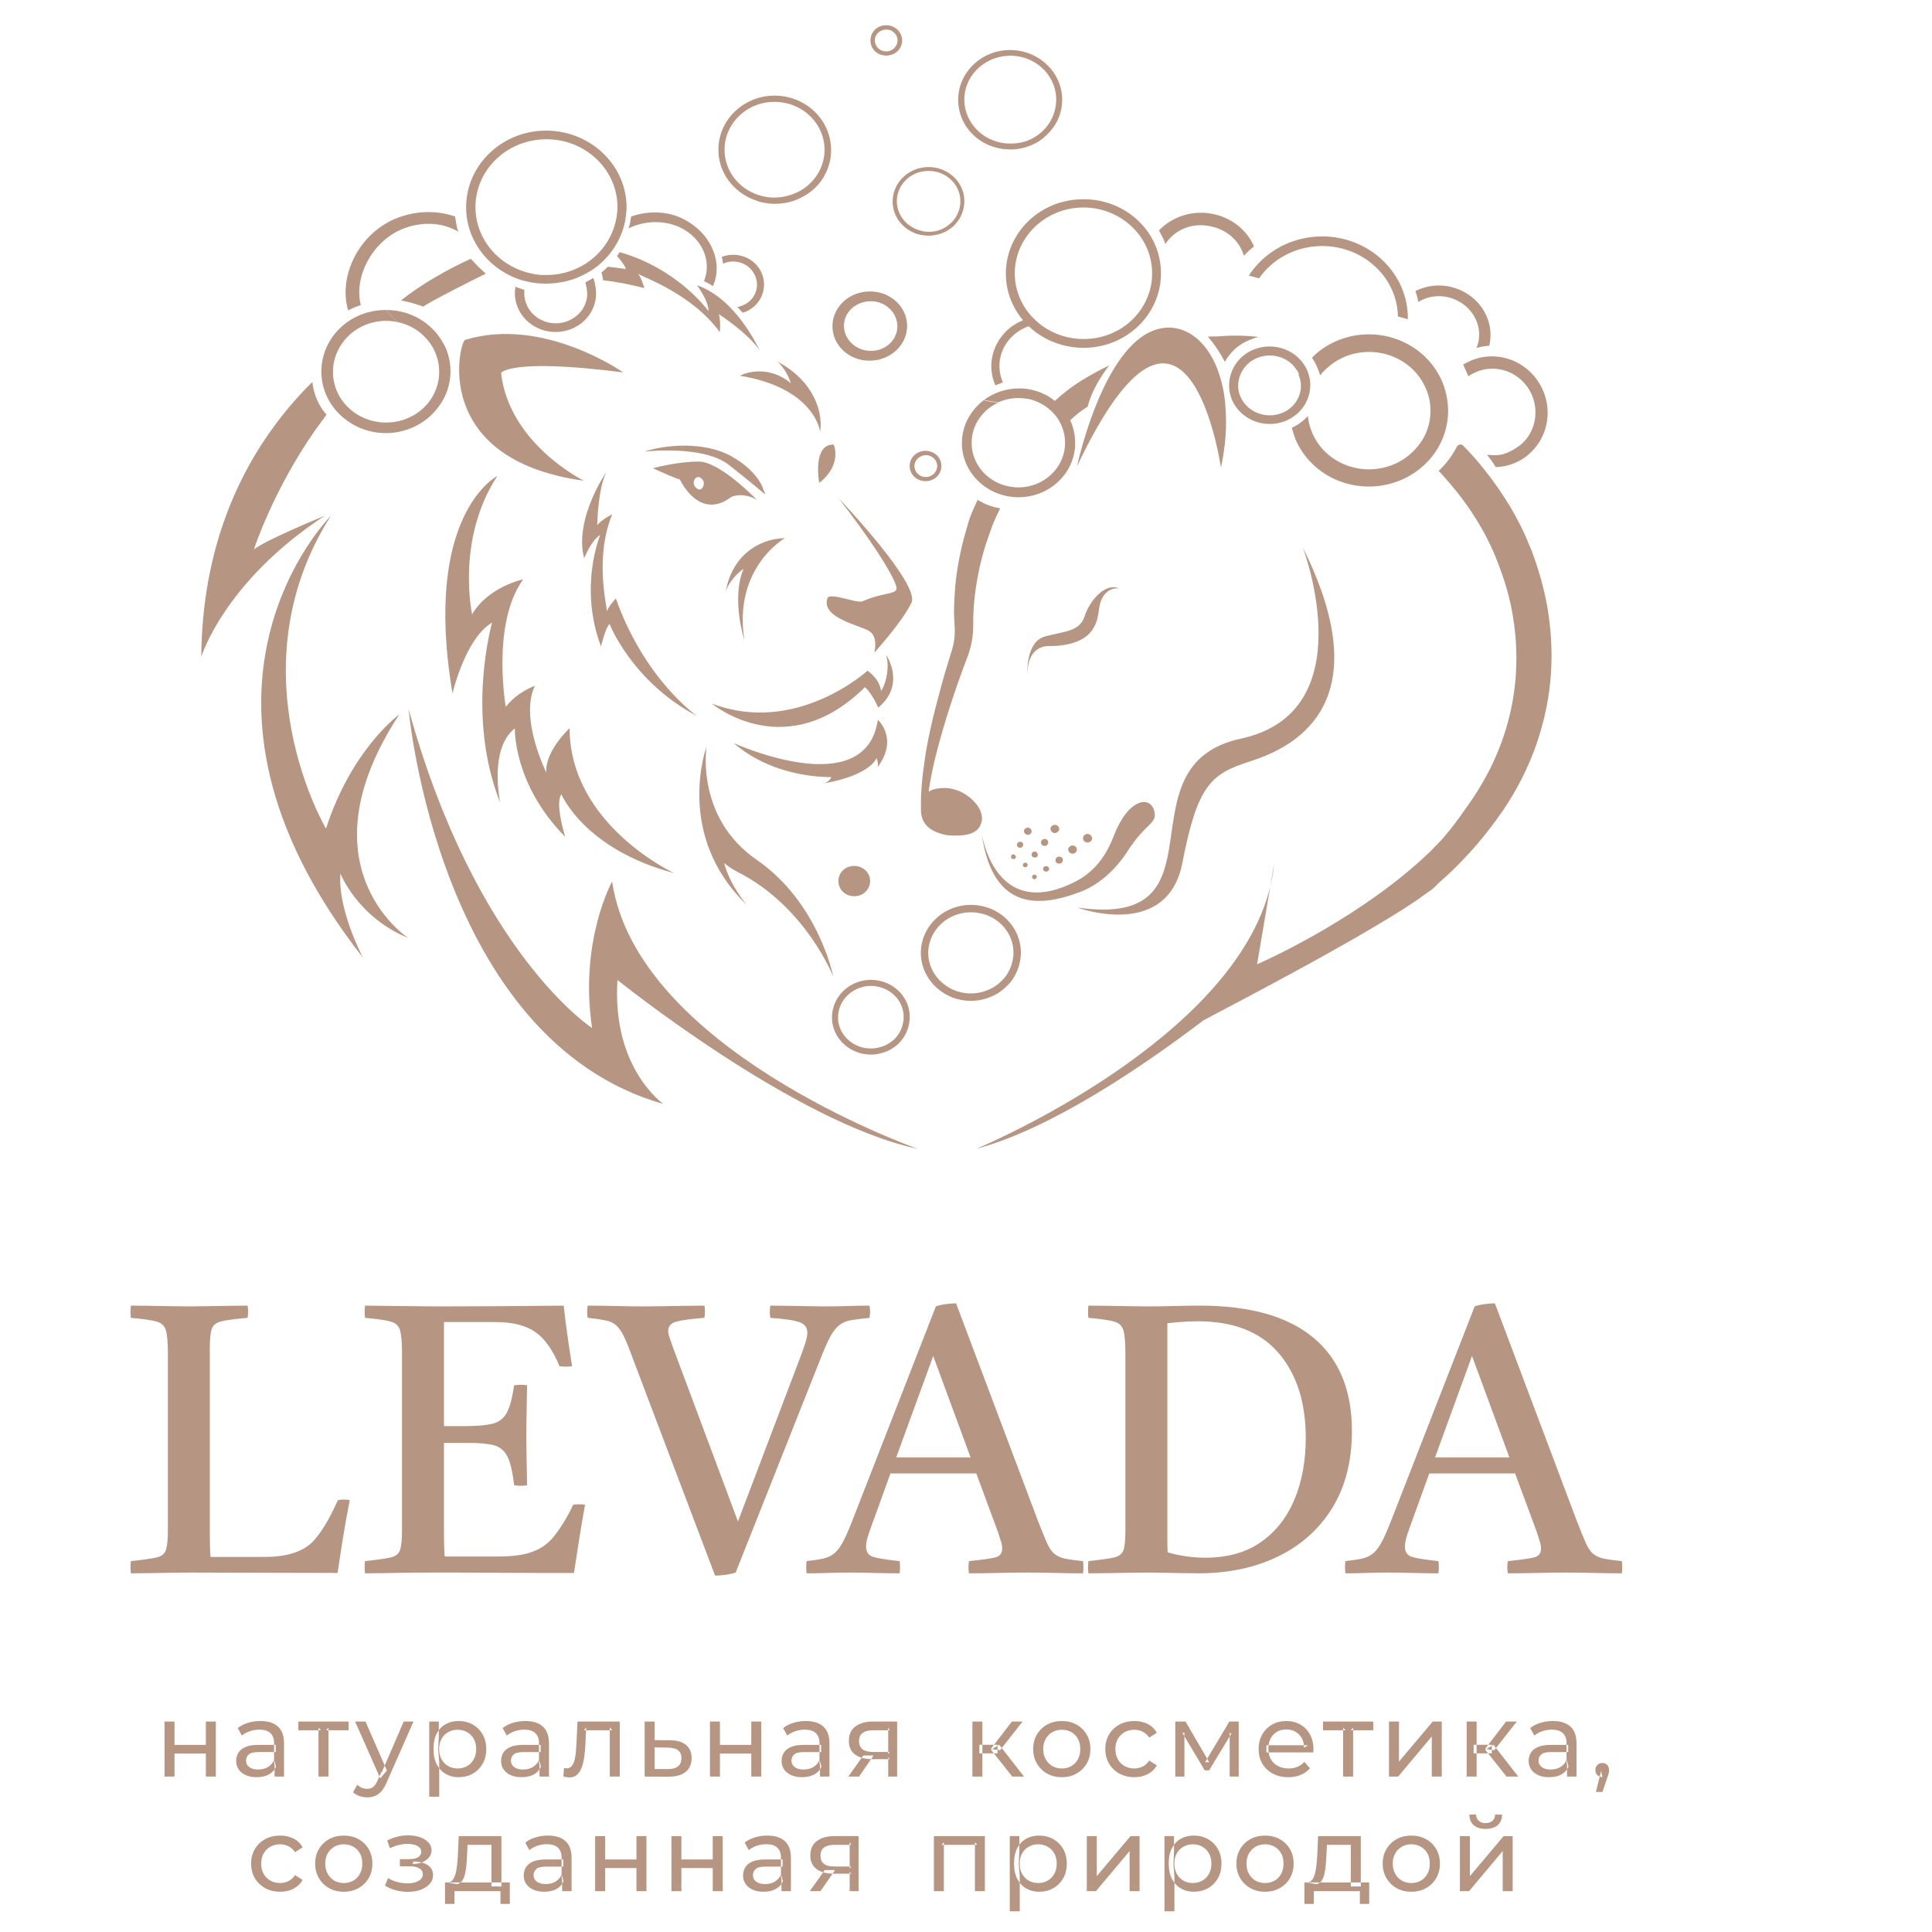
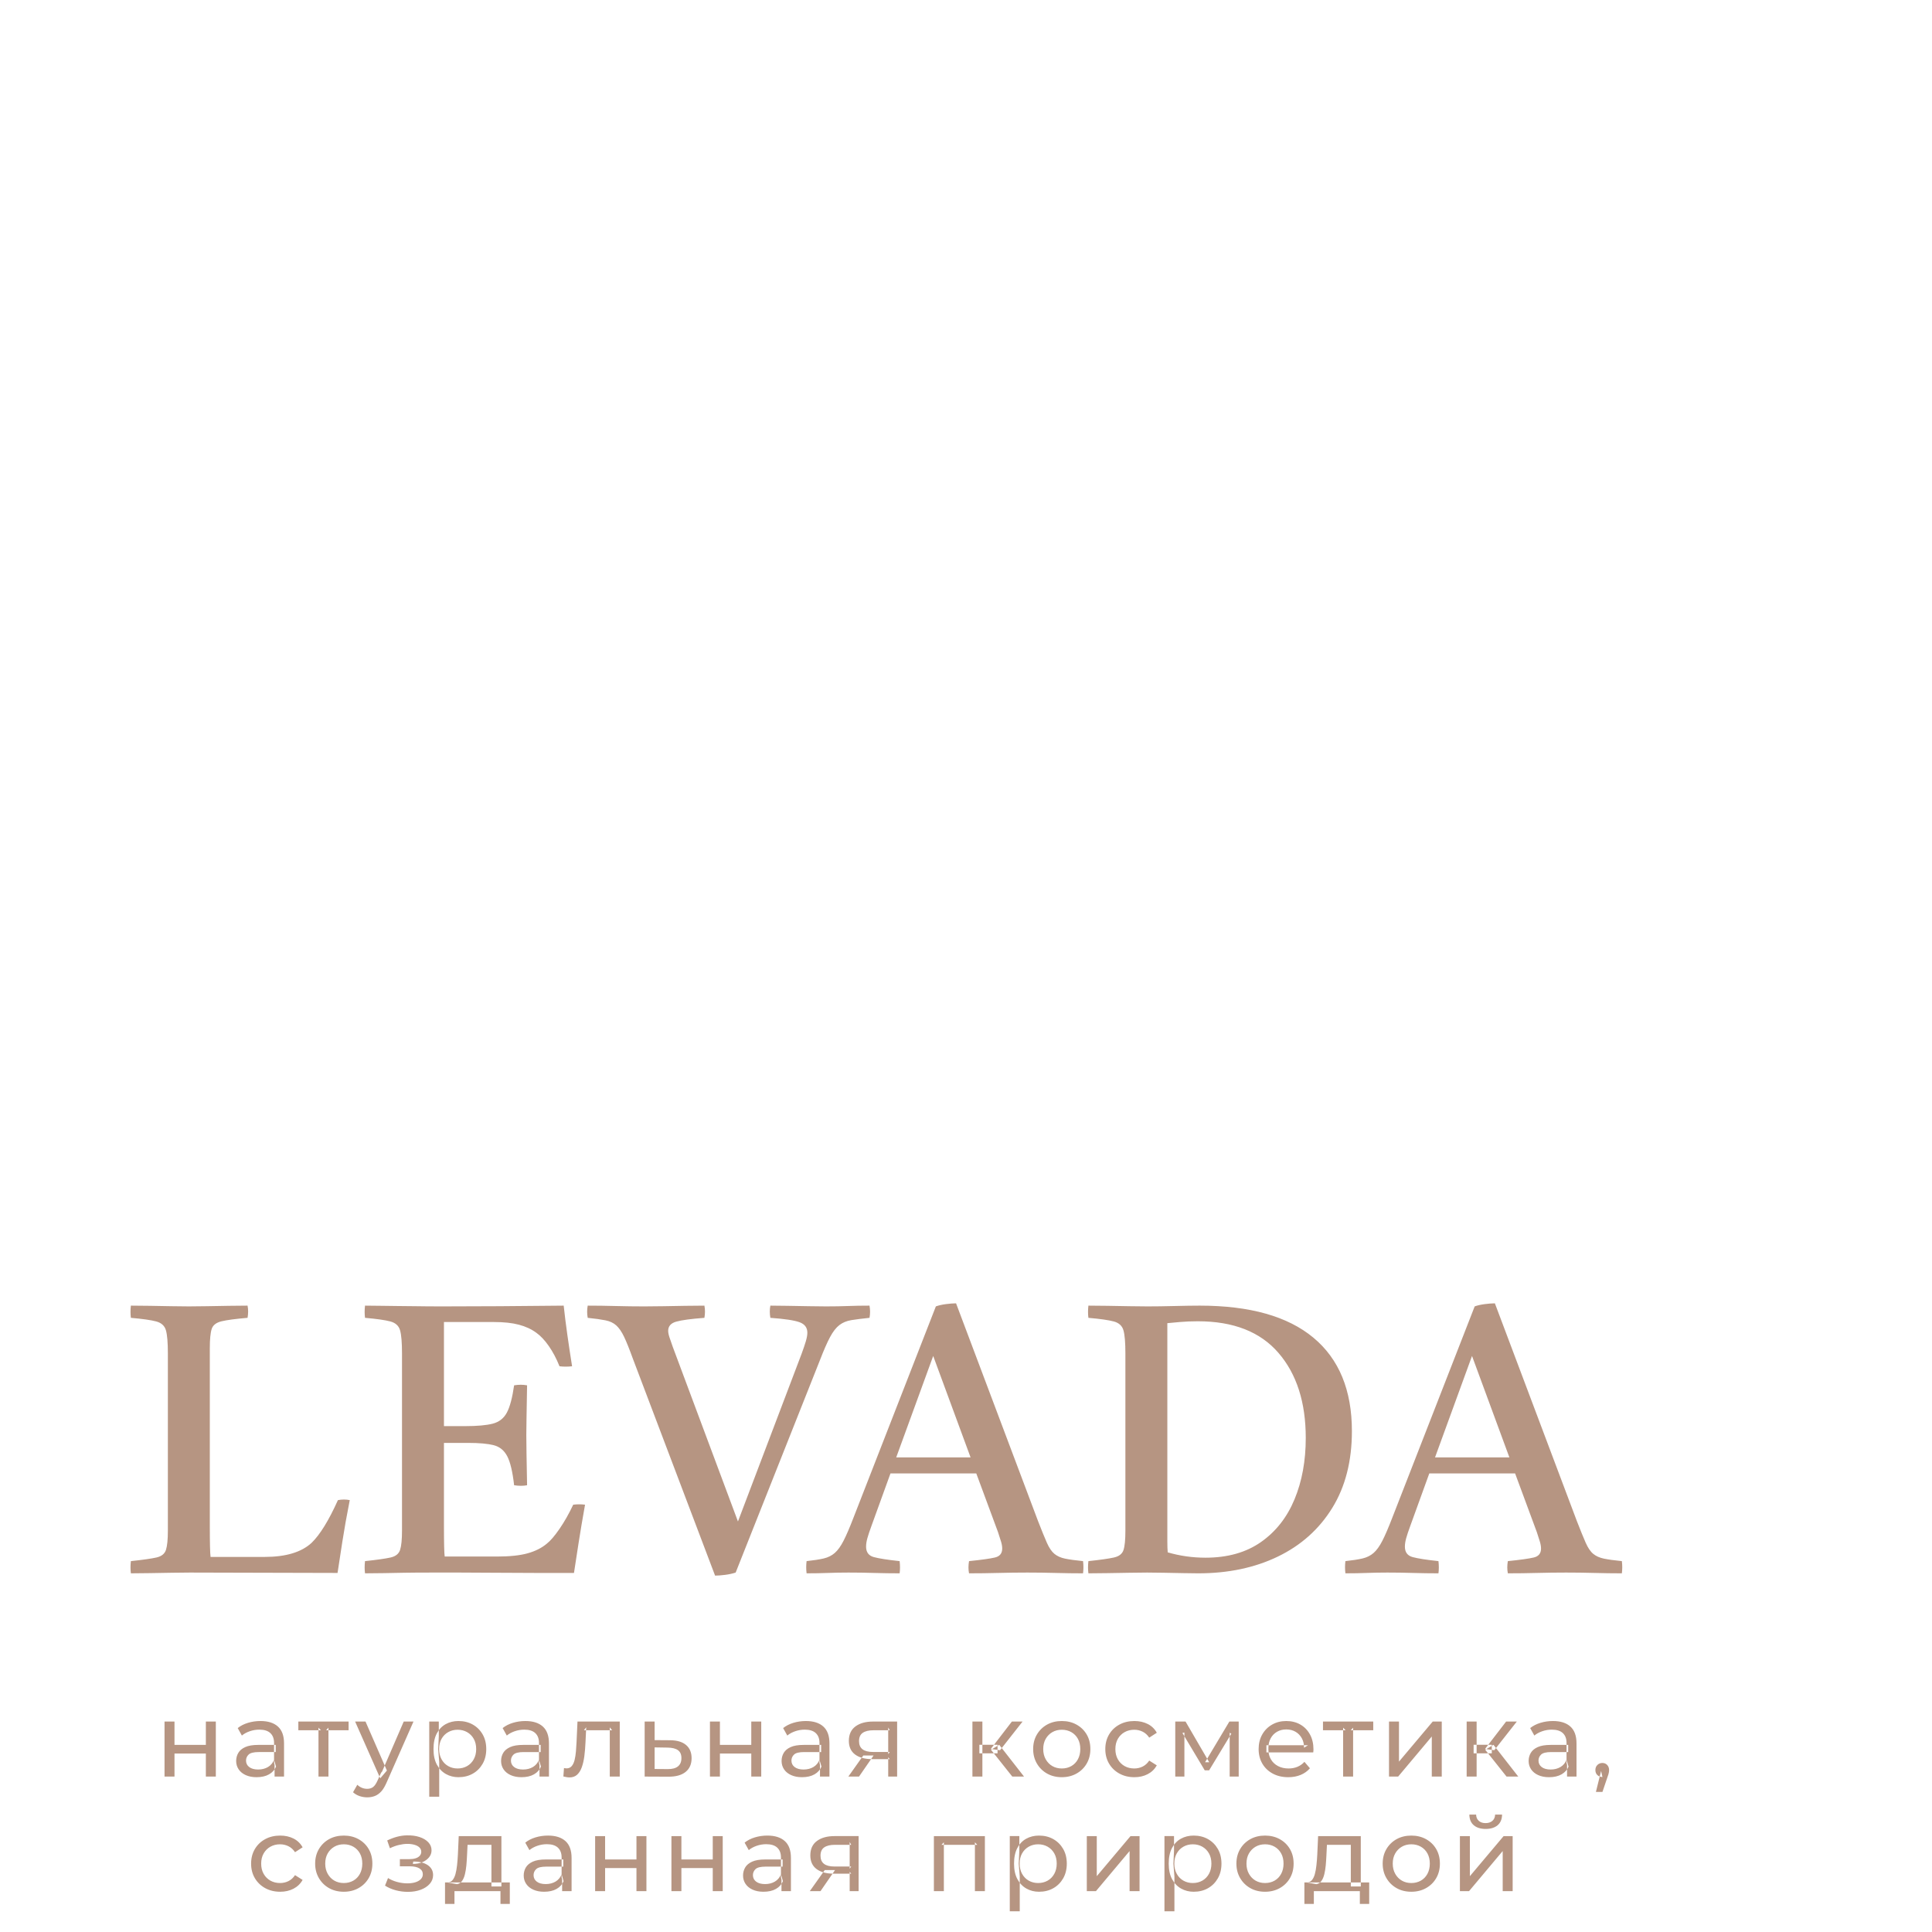
<svg xmlns="http://www.w3.org/2000/svg" xml:space="preserve" width="100mm" height="100mm" style="shape-rendering:geometricPrecision; text-rendering:geometricPrecision; image-rendering:optimizeQuality; fill-rule:evenodd; clip-rule:evenodd" viewBox="0 0 10000 10000">
  <defs>
    <style type="text/css">  .fil0 {fill:#B69582}  </style>
  </defs>
  <g id="Слой_x0020_1">
    <g id="_2115013030960">
      <path class="fil0" d="M677.42 8143.52c-2.63,-19.74 -2.63,-40.81 0,-63.2 61.84,-6.55 105.91,-12.81 132.23,-18.74 26.31,-5.93 42.77,-19.06 49.36,-39.48 6.58,-20.37 9.87,-53.6 9.87,-99.65l0 -917.8c0,-55.27 -3.29,-94.77 -9.87,-118.42 -6.59,-23.68 -23.36,-39.17 -50.33,-46.41 -26.97,-7.22 -70.75,-13.44 -131.26,-18.73 -2.63,-19.76 -2.63,-40.8 0,-63.15 27.65,0 60.18,0.33 97.71,0.96 37.52,0.69 74.66,1.35 111.5,1.99 36.85,0.69 67.1,1.01 90.8,1.01 25,0 56.27,-0.32 93.73,-1.01 37.52,-0.64 75.68,-1.3 114.49,-1.99 38.82,-0.63 70.75,-0.96 95.74,-0.96 3.95,19.71 3.95,40.79 0,63.15 -61.85,5.29 -106.58,11.2 -134.22,17.78 -27.61,6.57 -44.74,19.74 -51.31,39.43 -6.58,19.79 -9.86,53.33 -9.86,100.67l0 917.82c0,44.76 0.33,80.6 0.97,107.58 0.65,26.95 1.65,45.06 2.96,54.23l280.27 0c109.24,0 190.14,-24.32 242.77,-73 43.41,-42.13 88.81,-115.77 136.19,-221.04 21.06,-3.96 41.45,-3.96 61.2,0 -15.81,80.23 -28.61,152.27 -38.49,216.09 -9.89,63.86 -18.09,117.45 -24.69,160.89 -127.63,0 -254.92,-0.33 -381.91,-0.99 -126.98,-0.67 -254.28,-1 -381.92,-1 -25,0 -56.58,0.33 -94.75,1 -38.16,0.66 -76.32,1.31 -114.47,1.95 -38.14,0.69 -70.39,1.02 -96.71,1.02zm7060.08 -1397.44l-2.05 0c-14.06,0.13 -30.81,1.46 -50.23,3.97 -20.41,2.63 -37.83,6.58 -52.31,11.85l-426.34 1093.44c-19.73,51.32 -36.83,91.12 -51.3,119.38 -14.48,28.32 -29.63,49.36 -45.4,63.2 -15.8,13.82 -34.88,23.34 -57.23,28.61 -22.41,5.27 -52,9.88 -88.83,13.79 -2.62,21.08 -2.62,42.12 0,63.2 39.46,0 76.33,-0.66 110.52,-1.98 34.21,-1.33 69.75,-1.99 106.58,-1.99 44.74,0 88.81,0.66 132.23,1.99 43.45,1.32 87.51,1.98 132.27,1.98 2.62,-19.74 2.62,-40.81 0,-63.2 -61.85,-6.55 -106.28,-13.46 -133.24,-20.72 -26.97,-7.2 -40.47,-25.32 -40.47,-54.27 0,-13.15 2.31,-27.94 6.92,-44.4 4.6,-16.46 11.51,-37.17 20.73,-62.16l98.68 -272.41 444.09 0 112.51 303.98c6.58,19.72 11.84,36.2 15.8,49.36 3.93,13.13 5.91,24.99 5.91,35.49 0,25.04 -12.49,40.46 -37.52,46.39 -24.99,5.93 -69.73,12.19 -134.22,18.74 -3.91,22.39 -3.91,43.46 0,63.2 50.01,0 100.34,-0.66 150.99,-1.98 50.67,-1.33 101,-1.99 150.99,-1.99 48.73,0 97.4,0.66 146.07,1.99 48.69,1.32 96.05,1.98 142.1,1.98 2.67,-21.08 2.67,-42.12 0,-63.2 -39.45,-3.91 -70.39,-8.21 -92.74,-12.81 -22.39,-4.62 -40.8,-12.84 -55.27,-24.66 -14.46,-11.86 -27.65,-31.25 -39.49,-58.24 -11.84,-26.99 -26.97,-64.14 -45.39,-111.52l-424.36 -1127.01zm-2788.9 0l-2.06 0c-14.06,0.13 -30.81,1.46 -50.22,3.97 -20.42,2.63 -37.84,6.58 -52.3,11.85l-426.35 1093.44c-19.72,51.32 -36.83,91.12 -51.29,119.38 -14.48,28.32 -29.63,49.36 -45.42,63.2 -15.8,13.82 -34.88,23.34 -57.23,28.61 -22.39,5.27 -51.98,9.88 -88.81,13.79 -2.64,21.08 -2.64,42.12 0,63.2 39.45,0 76.31,-0.66 110.52,-1.98 34.19,-1.33 69.73,-1.99 106.56,-1.99 44.74,0 88.81,0.66 132.24,1.99 43.45,1.32 87.52,1.98 132.26,1.98 2.64,-19.74 2.64,-40.81 0,-63.2 -61.83,-6.55 -106.27,-13.46 -133.24,-20.72 -26.95,-7.2 -40.46,-25.32 -40.46,-54.27 0,-13.15 2.3,-27.94 6.91,-44.4 4.62,-16.46 11.53,-37.17 20.73,-62.16l98.69 -272.41 444.08 0 112.51 303.98c6.58,19.72 11.86,36.2 15.8,49.36 3.93,13.13 5.91,24.99 5.91,35.49 0,25.04 -12.49,40.46 -37.52,46.39 -24.97,5.93 -69.73,12.19 -134.2,18.74 -3.93,22.39 -3.93,43.46 0,63.2 49.99,0 100.34,-0.66 150.99,-1.98 50.65,-1.33 100.98,-1.99 150.99,-1.99 48.71,0 97.38,0.66 146.07,1.99 48.67,1.32 96.04,1.98 142.1,1.98 2.65,-21.08 2.65,-42.12 0,-63.2 -39.47,-3.91 -70.39,-8.21 -92.76,-12.81 -22.39,-4.62 -40.78,-12.84 -55.25,-24.66 -14.48,-11.86 -27.65,-31.25 -39.51,-58.24 -11.84,-26.99 -26.95,-64.14 -45.39,-111.52l-424.35 -1127.01zm-4097 2449.42l0 -284.81 51.6 0 0 120.89 162.33 0 0 -120.89 51.59 0 0 284.81 -51.59 0 0 -119.29 -162.33 0 0 119.29 -51.6 0zm569.62 0l0 -60.18 -2.66 -11.28 0 -102.67c0,-21.84 -6.36,-38.81 -19.09,-50.81 -12.72,-12.01 -31.8,-17.95 -57.24,-17.95 -16.84,0 -33.32,2.74 -49.45,8.29 -16.13,5.57 -29.76,13.02 -40.85,22.32l-21.52 -38.72c14.7,-11.79 32.38,-20.9 52.97,-27.1 20.57,-6.26 42.17,-9.44 64.76,-9.44 39.03,0 69.15,9.53 90.28,28.5 21.12,19 31.74,48.05 31.74,87.08l0 171.96 -48.94 0zm-93.52 3.24c-21.14,0 -39.69,-3.58 -55.62,-10.75 -15.93,-7.17 -28.21,-17.11 -36.81,-29.81 -8.6,-12.75 -12.91,-27.17 -12.91,-43.27 0,-15.42 3.71,-29.41 11.04,-41.94 7.33,-12.49 19.37,-22.59 35.99,-30.1 16.64,-7.51 39.16,-11.29 67.46,-11.29l90.3 0 0 37.08 -88.16 0c-25.73,0 -43.16,4.31 -52.12,12.93 -8.95,8.61 -13.42,18.97 -13.42,31.16 0,13.98 5.56,25.19 16.64,33.57 11.05,8.42 26.51,12.64 46.21,12.64 19.37,0 36.3,-4.33 50.82,-12.89 14.46,-8.57 24.99,-21.12 31.44,-37.61l10.19 35.46c-6.82,16.86 -18.83,30.21 -36.03,40.03 -17.17,9.86 -38.87,14.79 -65.02,14.79zm320.77 -3.24l0 -253.11 12.91 13.42 -117.18 0 0 -45.12 260.16 0 0 45.12 -116.62 0 12.37 -13.42 0 253.11 -51.64 0zm252.01 107.54c-13.62,0 -26.94,-2.29 -39.78,-6.72 -12.89,-4.46 -24.02,-11.03 -33.34,-19.65l22.05 -38.72c7.16,6.82 15.07,12.06 23.64,15.61 8.57,3.54 17.73,5.38 27.43,5.38 12.53,0 22.95,-3.27 31.15,-9.68 8.21,-6.38 15.72,-18.04 23.1,-34.41l17.75 -39.21 5.39 -6.46 111.79 -258.49 50.53 0 -138.13 313.31c-8.7,19.77 -17.5,35.89 -27.69,47.29 -10.18,11.44 -21.46,19.66 -33.59,24.48 -12.17,4.78 -25.62,7.27 -40.3,7.27zm67.69 -98.35l-130.06 -294 53.77 0 110.72 253.66 -34.43 40.34zm404.62 -5.95c-23.64,0 -45.23,-5.48 -64.77,-16.39 -19.53,-10.95 -35.13,-27.15 -46.76,-48.65 -11.62,-21.46 -17.49,-48.34 -17.49,-80.59 0,-32.28 5.69,-59.16 16.95,-80.66 11.26,-21.46 26.73,-37.59 46.23,-48.34 19.52,-10.75 41.49,-16.15 65.84,-16.15 27.95,0 52.71,6.14 74.15,18.28 21.5,12.14 38.56,29.13 51.09,50.79 12.49,21.65 18.79,47.04 18.79,76.08 0,28.99 -6.26,54.47 -18.79,76.3 -12.53,21.84 -29.59,38.9 -51.09,51.07 -21.48,12.15 -46.2,18.26 -74.15,18.26zm-151.05 101.03l0 -389.08 49.45 0 0 76.82 -3.22 66.09 5.37 66.13 0 180.04 -51.6 0zm146.74 -146.19c18.28,0 34.7,-4.13 49.2,-12.35 14.47,-8.22 25.99,-20.01 34.39,-35.19 8.38,-15.19 12.62,-32.89 12.62,-52.93 0,-20.46 -4.22,-38.12 -12.62,-52.98 -8.4,-14.86 -19.92,-26.42 -34.39,-34.65 -14.5,-8.22 -30.92,-12.36 -49.2,-12.36 -17.92,0 -34.14,4.11 -48.63,12.36 -14.52,8.24 -26.01,19.79 -34.42,34.65 -8.4,14.86 -12.62,32.52 -12.62,52.98 0,20.04 4.26,37.74 12.62,52.93 8.41,15.18 19.9,26.95 34.42,35.19 14.49,8.26 30.71,12.35 48.63,12.35zm423.97 41.92l0 -60.18 -2.66 -11.28 0 -102.67c0,-21.84 -6.36,-38.81 -19.08,-50.81 -12.73,-12.01 -31.81,-17.95 -57.25,-17.95 -16.84,0 -33.32,2.74 -49.45,8.29 -16.13,5.57 -29.76,13.02 -40.85,22.32l-21.52 -38.72c14.7,-11.79 32.38,-20.9 52.96,-27.1 20.57,-6.26 42.18,-9.44 64.77,-9.44 39.03,0 69.15,9.53 90.28,28.5 21.12,19 31.74,48.05 31.74,87.08l0 171.96 -48.94 0zm-93.52 3.24c-21.14,0 -39.69,-3.58 -55.62,-10.75 -15.93,-7.17 -28.21,-17.11 -36.81,-29.81 -8.59,-12.75 -12.91,-27.17 -12.91,-43.27 0,-15.42 3.71,-29.41 11.04,-41.94 7.33,-12.49 19.37,-22.59 35.99,-30.1 16.64,-7.51 39.16,-11.29 67.46,-11.29l90.32 0 0 37.08 -88.18 0c-25.73,0 -43.16,4.31 -52.12,12.93 -8.95,8.61 -13.43,18.97 -13.43,31.16 0,13.98 5.59,25.19 16.65,33.57 11.05,8.42 26.51,12.64 46.21,12.64 19.37,0 36.3,-4.33 50.82,-12.89 14.47,-8.57 24.99,-21.12 31.44,-37.61l10.19 35.46c-6.82,16.86 -18.83,30.21 -36.01,40.03 -17.17,9.86 -38.89,14.79 -65.04,14.79zm217.07 -3.78l3.2 -43.51c2.51,0.35 4.87,0.77 7.02,1.06 2.11,0.32 4.07,0.58 5.89,0.58 11.46,0 20.52,-3.97 27.14,-11.86 6.62,-7.89 11.58,-18.39 14.8,-31.45 3.16,-13.05 5.55,-27.82 6.97,-44.32 1.43,-16.49 2.47,-32.97 3.22,-49.47l4.83 -105.3 218.78 0 0 284.81 -51.63 0 0 -254.75 12.36 15.06 -146.19 0 11.84 -15.59 -3.76 79.01c-1.17,25.01 -3.08,48.61 -5.89,70.42 -2.86,21.81 -7.28,41.01 -13.19,57.49 -5.89,16.48 -14.02,29.41 -24.21,38.72 -10.15,9.28 -23.35,13.99 -39.48,13.99 -4.68,0 -9.61,-0.51 -14.77,-1.38 -5.2,-0.88 -10.84,-2.04 -16.93,-3.51zm552.39 -187.57c36.23,0.23 63.8,8.6 82.79,24.75 18.98,16.13 28.5,38.85 28.5,68.22 0,30.85 -10.43,54.6 -31.2,71.24 -20.73,16.61 -50.23,24.65 -88.13,24.47l-123.64 -0.57 0 -284.81 51.6 0 0 96.15 80.08 0.55zm-12.35 149.41c23.3,0.18 40.94,-4.29 52.96,-13.93 12,-9.68 18.01,-24.05 18.01,-43 0,-18.66 -5.95,-32.28 -17.76,-40.88 -11.82,-8.61 -29.62,-13.03 -53.21,-13.43l-67.73 -1.07 0 111.8 67.73 0.51zm218.65 38.7l0 -284.81 51.6 0 0 120.89 162.3 0 0 -120.89 51.6 0 0 284.81 -51.6 0 0 -119.29 -162.3 0 0 119.29 -51.6 0zm569.59 0l0 -60.18 -2.65 -11.28 0 -102.67c0,-21.84 -6.37,-38.81 -19.08,-50.81 -12.73,-12.01 -31.81,-17.95 -57.25,-17.95 -16.85,0 -33.32,2.74 -49.46,8.29 -16.11,5.57 -29.75,13.02 -40.85,22.32l-21.51 -38.72c14.69,-11.79 32.39,-20.9 52.96,-27.1 20.57,-6.26 42.18,-9.44 64.77,-9.44 39.05,0 69.15,9.53 90.28,28.5 21.12,19 31.74,48.05 31.74,87.08l0 171.96 -48.95 0zm-93.52 3.24c-21.11,0 -39.68,-3.58 -55.61,-10.75 -15.94,-7.17 -28.21,-17.11 -36.8,-29.81 -8.6,-12.75 -12.91,-27.17 -12.91,-43.27 0,-15.42 3.69,-29.41 11.02,-41.94 7.33,-12.49 19.37,-22.59 35.99,-30.1 16.65,-7.51 39.16,-11.29 67.46,-11.29l90.32 0 0 37.08 -88.17 0c-25.74,0 -43.16,4.31 -52.11,12.93 -8.97,8.61 -13.44,18.97 -13.44,31.16 0,13.98 5.58,25.19 16.64,33.57 11.08,8.42 26.52,12.64 46.22,12.64 19.37,0 36.3,-4.33 50.81,-12.89 14.48,-8.57 24.99,-21.12 31.45,-37.61l10.18 35.46c-6.8,16.86 -18.82,30.21 -36.01,40.03 -17.17,9.86 -38.88,14.79 -65.04,14.79zm446.56 -3.24l0 -99.97 8.08 9.67 -90.83 0c-37.94,0 -67.66,-8.06 -88.97,-24.15 -21.34,-16.13 -31.98,-39.6 -31.98,-70.44 0,-32.96 11.41,-57.89 34.14,-74.7 22.72,-16.82 53.13,-25.22 91.1,-25.22l124.69 0 0 284.81 -46.23 0zm-206.39 0l77.41 -109.07 53.21 0 -75.26 109.07 -55.36 0zm206.39 -116.07l0 -138.14 8.08 14.52 -84.92 0c-23.59,0 -41.96,4.4 -54.85,13.18 -12.84,8.72 -19.34,23.21 -19.34,43.24 0,37.26 24.01,55.9 72.01,55.9l87.1 0 -8.08 11.3zm642.29 116.07l-110.19 -138.64 42.46 -25.81 128.44 164.45 -60.71 0zm-206.41 0l0 -284.81 51.58 0 0 284.81 -51.58 0zm36.01 -120.36l0 -44.09 94.07 0 0 44.09 -94.07 0zm106.97 -16.15l-47.84 -6.44 109.09 -141.86 55.36 0 -116.61 148.3zm319.7 139.75c-28.65,0 -54.13,-6.26 -76.32,-18.79 -22.21,-12.53 -39.79,-29.9 -52.67,-51.91 -12.86,-21.98 -19.35,-46.99 -19.35,-74.93 0,-28.35 6.49,-53.41 19.35,-75.28 12.88,-21.82 30.5,-38.99 52.67,-51.32 22.19,-12.35 47.67,-18.55 76.32,-18.55 28.3,0 53.67,6.16 76.06,18.55 22.38,12.35 39.95,29.41 52.67,51.07 12.71,21.66 19.08,46.83 19.08,75.53 0,28.28 -6.39,53.38 -19.08,75.24 -12.7,21.81 -30.3,39.07 -52.67,51.6 -22.36,12.48 -47.76,18.79 -76.06,18.79zm0 -45.16c18.27,0 34.68,-4.13 49.19,-12.35 14.48,-8.22 25.9,-20.01 34.1,-35.19 8.23,-15.19 12.37,-32.89 12.37,-52.93 0,-20.46 -4.14,-38.12 -12.37,-52.98 -8.2,-14.84 -19.62,-26.42 -34.1,-34.65 -14.51,-8.22 -30.92,-12.36 -49.19,-12.36 -18.28,0 -34.56,4.11 -48.91,12.36 -14.33,8.24 -25.83,19.81 -34.39,34.65 -8.57,14.86 -12.92,32.52 -12.92,52.98 0,20.04 4.35,37.74 12.92,52.93 8.56,15.18 20.06,26.95 34.39,35.19 14.35,8.26 30.63,12.35 48.91,12.35zm375.59 45.16c-29.01,0 -54.95,-6.31 -77.66,-18.79 -22.72,-12.53 -40.6,-29.77 -53.48,-51.6 -12.89,-21.86 -19.35,-46.96 -19.35,-75.24 0,-28.35 6.5,-53.41 19.35,-75.28 12.88,-21.82 30.72,-38.97 53.48,-51.32 22.75,-12.39 48.65,-18.55 77.66,-18.55 25.79,0 48.83,5.13 69.07,15.35 20.26,10.2 35.92,25.33 47.04,45.38l-39.25 25.28c-9.32,-13.97 -20.74,-24.3 -34.14,-30.9 -13.39,-6.61 -27.83,-9.95 -43.25,-9.95 -18.63,0 -35.34,4.14 -50,12.36 -14.64,8.23 -26.35,19.81 -34.92,34.65 -8.57,14.86 -12.91,32.52 -12.91,52.98 0,20.39 4.34,38.2 12.91,53.2 8.57,15 20.28,26.7 34.92,34.92 14.66,8.22 31.37,12.35 50,12.35 15.42,0 29.86,-3.33 43.25,-9.91 13.4,-6.62 24.82,-16.94 34.14,-30.92l39.25 24.72c-11.12,19.73 -26.78,34.86 -47.04,45.43 -20.24,10.58 -43.28,15.84 -69.07,15.84zm211.63 -3.24l0 -284.81 53.21 0 122.55 210.64 -21.48 0 125.77 -210.64 48.36 0 0 284.81 -46.76 0 0 -226.81 8.58 4.83 -115 189.74 -22.59 0 -115.54 -193.48 10.22 -2.17 0 227.89 -47.32 0zm584.67 3.24c-30.45,0 -57.27,-6.31 -80.35,-18.79 -23.08,-12.53 -41.05,-29.79 -53.75,-51.6 -12.67,-21.86 -19.08,-46.96 -19.08,-75.24 0,-28.35 6.17,-53.41 18.54,-75.28 12.37,-21.88 29.39,-38.97 51.07,-51.32 21.68,-12.39 46.12,-18.55 73.37,-18.55 27.59,0 51.99,6.14 73.09,18.28 21.12,12.14 37.7,29.31 49.71,51.34 12,22.02 18,47.74 18,77.1 0,2.18 -0.12,4.72 -0.25,7.53 -0.16,2.85 -0.46,5.58 -0.82,8.09l-242.4 0 0 -37.09 215.54 0 -20.97 12.88c0.36,-18.26 -3.44,-34.61 -11.3,-48.92 -7.84,-14.28 -18.75,-25.54 -32.5,-33.56 -13.77,-8.04 -29.83,-12.11 -48.1,-12.11 -17.94,0 -33.91,4.05 -47.85,12.11 -13.97,8.02 -24.94,19.35 -32.78,33.87 -7.86,14.46 -11.82,31.12 -11.82,49.72l0 8.59c0,18.91 4.42,35.95 13.15,50.79 8.77,14.83 21.06,26.41 36.83,34.65 15.77,8.26 33.88,12.35 54.29,12.35 16.84,0 32.15,-2.86 45.94,-8.6 13.8,-5.71 25.9,-14.32 36.28,-25.77l28.5 33.3c-12.91,15.06 -28.99,26.57 -48.1,34.41 -19.14,7.85 -40.6,11.82 -64.24,11.82zm284.2 -3.24l0 -253.11 12.91 13.42 -117.18 0 0 -45.12 260.15 0 0 45.12 -116.62 0 12.37 -13.42 0 253.11 -51.63 0zm237.47 0l0 -284.81 51.6 0 0 207.44 174.67 -207.44 46.76 0 0 284.81 -51.6 0 0 -207.44 -174.12 207.44 -47.31 0zm608.36 0l-110.22 -138.64 42.49 -25.81 128.44 164.45 -60.71 0zm-206.43 0l0 -284.81 51.6 0 0 284.81 -51.6 0zm36.03 -120.36l0 -44.09 94.06 0 0 44.09 -94.06 0zm106.96 -16.15l-47.84 -6.44 109.09 -141.86 55.37 0 -116.62 148.3zm376.64 136.51l0 -60.18 -2.65 -11.28 0 -102.67c0,-21.84 -6.37,-38.81 -19.08,-50.81 -12.73,-12.01 -31.81,-17.95 -57.26,-17.95 -16.84,0 -33.31,2.74 -49.45,8.29 -16.13,5.57 -29.75,13.02 -40.85,22.32l-21.51 -38.72c14.69,-11.79 32.37,-20.9 52.96,-27.1 20.57,-6.26 42.18,-9.44 64.77,-9.44 39.03,0 69.14,9.53 90.28,28.5 21.11,19 31.74,48.05 31.74,87.08l0 171.96 -48.95 0zm-93.52 3.24c-21.13,0 -39.68,-3.58 -55.61,-10.75 -15.94,-7.17 -28.21,-17.11 -36.82,-29.81 -8.58,-12.75 -12.91,-27.17 -12.91,-43.27 0,-15.42 3.71,-29.41 11.04,-41.94 7.33,-12.49 19.37,-22.59 35.99,-30.1 16.65,-7.51 39.16,-11.29 67.46,-11.29l90.32 0 0 37.08 -88.17 0c-25.74,0 -43.16,4.31 -52.13,12.93 -8.95,8.61 -13.42,18.97 -13.42,31.16 0,13.98 5.58,25.19 16.64,33.57 11.06,8.42 26.52,12.64 46.22,12.64 19.37,0 36.3,-4.33 50.81,-12.89 14.48,-8.57 24.99,-21.12 31.45,-37.61l10.18 35.46c-6.82,16.86 -18.82,30.21 -36.01,40.03 -17.17,9.86 -38.88,14.79 -65.04,14.79zm242.86 76.33l26.86 -108.56 6.99 31.16c-10.39,0 -19.08,-3.2 -26.06,-9.68 -6.97,-6.47 -10.48,-15.2 -10.48,-26.3 0,-10.78 3.51,-19.57 10.48,-26.37 6.98,-6.82 15.51,-10.22 25.53,-10.22 10.39,0 18.82,3.53 25.26,10.49 6.42,6.97 9.66,15.66 9.66,26.1 0,3.55 -0.29,7.08 -0.8,10.46 -0.49,3.35 -1.47,7.36 -2.67,11.8 -1.22,4.48 -3.48,9.9 -5.64,16.39l-25.28 74.73 -33.85 0zm-6810.18 516.58c-29.01,0 -54.93,-6.29 -77.65,-18.77 -22.71,-12.51 -40.59,-29.77 -53.49,-51.61 -12.87,-21.83 -19.33,-46.93 -19.33,-75.25 0,-28.31 6.49,-53.39 19.33,-75.26 12.9,-21.82 30.74,-38.95 53.49,-51.32 22.76,-12.37 48.64,-18.52 77.65,-18.52 25.8,0 48.85,5.08 69.09,15.3 20.24,10.22 35.92,25.35 47.01,45.41l-39.23 25.29c-9.31,-13.99 -20.73,-24.3 -34.13,-30.91 -13.41,-6.62 -27.85,-9.96 -43.25,-9.96 -18.63,0 -35.34,4.14 -50.02,12.37 -14.62,8.2 -26.34,19.82 -34.9,34.66 -8.57,14.86 -12.93,32.5 -12.93,52.94 0,20.43 4.36,38.22 12.93,53.22 8.56,14.99 20.28,26.72 34.9,34.94 14.68,8.18 31.39,12.35 50.02,12.35 15.4,0 29.84,-3.33 43.25,-9.91 13.4,-6.62 24.82,-16.95 34.13,-30.94l39.23 24.72c-11.09,19.75 -26.77,34.84 -47.01,45.43 -20.24,10.58 -43.29,15.82 -69.09,15.82zm329.37 0c-28.64,0 -54.13,-6.25 -76.31,-18.77 -22.21,-12.51 -39.8,-29.88 -52.67,-51.89 -12.86,-21.99 -19.34,-47.03 -19.34,-74.97 0,-28.31 6.48,-53.39 19.34,-75.26 12.87,-21.82 30.5,-38.97 52.67,-51.32 22.18,-12.33 47.67,-18.52 76.31,-18.52 28.3,0 53.67,6.15 76.08,18.52 22.39,12.37 39.94,29.41 52.65,51.09 12.73,21.68 19.08,46.83 19.08,75.49 0,28.32 -6.38,53.42 -19.08,75.25 -12.67,21.82 -30.3,39.1 -52.65,51.61 -22.37,12.48 -47.78,18.77 -76.08,18.77zm0 -45.12c18.28,0 34.7,-4.17 49.2,-12.35 14.48,-8.22 25.9,-19.99 34.1,-35.21 8.22,-15.21 12.37,-32.87 12.37,-52.95 0,-20.44 -4.15,-38.08 -12.37,-52.94 -8.2,-14.84 -19.62,-26.46 -34.1,-34.66 -14.5,-8.23 -30.92,-12.37 -49.2,-12.37 -18.26,0 -34.56,4.13 -48.91,12.37 -14.33,8.25 -25.82,19.82 -34.39,34.66 -8.56,14.86 -12.91,32.5 -12.91,52.94 0,20.08 4.35,37.74 12.91,52.95 8.57,15.22 20.06,26.97 34.39,35.21 14.35,8.24 30.65,12.35 48.91,12.35zm331.56 45.69c25.08,0 47.4,-3.7 66.91,-11.04 19.5,-7.28 35.05,-17.59 46.47,-30.61 11.46,-13.06 17.19,-28.23 17.19,-45.4 0,-21.53 -9.15,-38.58 -27.37,-51.11 -18.25,-12.47 -43.36,-18.77 -75.26,-18.77l-2.15 12.34c18.62,0 35.14,-3.06 49.43,-9.12 14.3,-6.07 25.83,-14.49 34.4,-24.99 8.56,-10.55 12.91,-22.68 12.91,-36.28 0,-16.13 -5.68,-30.14 -16.93,-41.92 -11.28,-11.82 -26.65,-20.9 -45.96,-27.16 -19.3,-6.25 -41.42,-8.93 -66.1,-8.33 -16.46,0.4 -33.1,2.8 -49.72,7.24 -16.64,4.44 -33.58,10.86 -50.78,19.1l13.95 40.3c15.42,-7.49 30.57,-13.09 45.43,-16.64 14.86,-3.6 29.46,-5.8 43.81,-5.91 14.61,-0.18 27.49,1.62 38.42,4.84 10.95,3.2 19.44,7.85 25.53,13.97 6.08,6.05 9.13,13.42 9.13,22.02 0,7.89 -2.6,14.79 -7.78,20.68 -5.2,5.91 -12.48,10.31 -21.79,13.17 -9.31,2.87 -20.32,4.31 -32.77,4.31l-48.38 0 0 37.06 51.59 0c21.16,0 37.67,3.64 49.46,10.77 11.82,7.15 17.75,17.39 17.75,30.67 0,9.29 -3.28,17.47 -9.68,24.42 -6.42,6.97 -15.69,12.48 -27.68,16.41 -11.97,3.94 -26.24,5.93 -42.72,5.93 -17.92,0 -35.67,-2.44 -53.24,-7.28 -17.55,-4.84 -33.12,-11.55 -46.76,-20.17l-15.57 39.23c16.14,10.4 34.52,18.41 55.08,23.94 20.57,5.52 41.66,8.33 63.18,8.33zm432.53 -27.94l0 -215.52 -123.6 0 -2.71 54.78c-0.83,17.86 -1.91,35.26 -3.49,51.91 -1.56,16.62 -4.16,32.01 -7.53,45.96 -3.38,13.89 -8.31,25.42 -14.77,34.37 -6.45,8.97 -15.06,14.51 -25.79,16.66l-51.09 -9.11c11.13,0.34 20.1,-3.37 26.87,-11.06 6.78,-7.68 12.15,-18.39 15.87,-31.94 3.73,-13.62 6.55,-29.13 8.35,-46.52 1.78,-17.39 3.44,-35.36 4.28,-54.02l4.31 -96.19 220.9 0 0 260.68 -51.6 0zm-240.23 90.26l0 -111.21 335.37 0 0 111.21 -48.38 0 0 -66.09 -238.09 0 0 66.09 -48.9 0zm606.15 -66.09l0 -60.18 -2.67 -11.31 0 -102.64c0,-21.88 -6.35,-38.81 -19.08,-50.81 -12.72,-12.01 -31.79,-17.97 -57.24,-17.97 -16.84,0 -33.34,2.76 -49.45,8.29 -16.13,5.57 -29.77,13.01 -40.87,22.32l-21.51 -38.7c14.71,-11.81 32.39,-20.9 52.96,-27.14 20.57,-6.24 42.19,-9.39 64.76,-9.39 39.05,0 69.17,9.5 90.29,28.49 21.13,18.98 31.73,48.07 31.73,87.04l0 172 -48.92 0zm-93.54 3.2c-21.11,0 -39.68,-3.54 -55.62,-10.71 -15.93,-7.17 -28.19,-17.11 -36.79,-29.83 -8.6,-12.73 -12.91,-27.15 -12.91,-43.27 0,-15.42 3.69,-29.41 11.02,-41.92 7.35,-12.53 19.39,-22.61 35.99,-30.12 16.64,-7.49 39.18,-11.27 67.48,-11.27l90.3 0 0 37.08 -88.17 0c-25.74,0 -43.16,4.31 -52.11,12.9 -8.97,8.62 -13.44,19 -13.44,31.17 0,13.99 5.58,25.23 16.64,33.59 11.08,8.39 26.52,12.64 46.21,12.64 19.37,0 36.32,-4.33 50.82,-12.89 14.48,-8.57 24.99,-21.14 31.45,-37.61l10.18 35.44c-6.8,16.84 -18.81,30.23 -36.01,40.05 -17.17,9.84 -38.87,14.75 -65.04,14.75zm264.36 -3.2l0 -284.85 51.59 0 0 120.93 162.31 0 0 -120.93 51.6 0 0 284.85 -51.6 0 0 -119.33 -162.31 0 0 119.33 -51.59 0zm394.92 0l0 -284.85 51.6 0 0 120.93 162.3 0 0 -120.93 51.6 0 0 284.85 -51.6 0 0 -119.33 -162.3 0 0 119.33 -51.6 0zm569.6 0l0 -60.18 -2.66 -11.31 0 -102.64c0,-21.88 -6.36,-38.81 -19.08,-50.81 -12.73,-12.01 -31.81,-17.97 -57.25,-17.97 -16.84,0 -33.32,2.76 -49.45,8.29 -16.14,5.57 -29.76,13.01 -40.85,22.32l-21.52 -38.7c14.7,-11.81 32.39,-20.9 52.96,-27.14 20.57,-6.24 42.18,-9.39 64.77,-9.39 39.05,0 69.15,9.5 90.28,28.49 21.12,18.98 31.74,48.07 31.74,87.04l0 172 -48.94 0zm-93.52 3.2c-21.12,0 -39.69,-3.54 -55.62,-10.71 -15.93,-7.17 -28.21,-17.11 -36.79,-29.83 -8.61,-12.73 -12.94,-27.15 -12.94,-43.27 0,-15.42 3.71,-29.41 11.04,-41.92 7.33,-12.53 19.37,-22.61 36,-30.12 16.64,-7.49 39.15,-11.27 67.45,-11.27l90.32 0 0 37.08 -88.17 0c-25.73,0 -43.16,4.31 -52.11,12.9 -8.96,8.62 -13.44,19 -13.44,31.17 0,13.99 5.59,25.23 16.64,33.59 11.08,8.39 26.52,12.64 46.22,12.64 19.37,0 36.3,-4.33 50.81,-12.89 14.48,-8.57 24.99,-21.14 31.45,-37.61l10.19 35.44c-6.82,16.84 -18.83,30.23 -36.02,40.05 -17.16,9.84 -38.88,14.75 -65.03,14.75zm446.55 -3.2l0 -99.98 8.08 9.66 -90.83 0c-37.94,0 -67.66,-8.04 -88.97,-24.17 -21.34,-16.11 -31.98,-39.59 -31.98,-70.42 0,-32.96 11.39,-57.87 34.14,-74.68 22.72,-16.82 53.13,-25.26 91.1,-25.26l124.7 0 0 284.85 -46.24 0zm-206.39 0l77.39 -109.11 53.23 0 -75.26 109.11 -55.36 0zm206.39 -116.09l0 -138.12 8.08 14.52 -84.92 0c-23.59,0 -41.96,4.4 -54.85,13.17 -12.84,8.73 -19.34,23.2 -19.34,43.26 0,37.25 24.01,55.89 72.01,55.89l87.1 0 -8.08 11.28zm435.87 116.09l0 -284.85 263.93 0 0 284.85 -51.59 0 0 -252.62 12.35 12.93 -185.44 0 12.35 -12.93 0 252.62 -51.6 0zm543.84 3.2c-23.64,0 -45.23,-5.42 -64.77,-16.38 -19.53,-10.92 -35.13,-27.16 -46.76,-48.64 -11.62,-21.46 -17.49,-48.34 -17.49,-80.61 0,-32.26 5.67,-59.16 16.95,-80.64 11.26,-21.44 26.73,-37.61 46.23,-48.32 19.5,-10.75 41.47,-16.14 65.84,-16.14 27.95,0 52.71,6.13 74.15,18.25 21.48,12.15 38.56,29.15 51.09,50.81 12.49,21.65 18.79,47 18.79,76.04 0,29.01 -6.28,54.51 -18.79,76.32 -12.53,21.86 -29.61,38.9 -51.09,51.05 -21.48,12.19 -46.2,18.26 -74.15,18.26zm-151.05 101.07l0 -389.12 49.46 0 0 76.84 -3.22 66.11 5.36 66.13 0 180.04 -51.6 0zm146.74 -146.19c18.28,0 34.68,-4.17 49.2,-12.35 14.47,-8.22 25.99,-19.99 34.39,-35.21 8.37,-15.21 12.62,-32.87 12.62,-52.95 0,-20.44 -4.22,-38.08 -12.62,-52.94 -8.4,-14.86 -19.92,-26.46 -34.39,-34.66 -14.52,-8.23 -30.92,-12.37 -49.2,-12.37 -17.91,0 -34.14,4.13 -48.65,12.37 -14.5,8.25 -25.99,19.8 -34.39,34.66 -8.41,14.86 -12.63,32.5 -12.63,52.94 0,20.08 4.26,37.74 12.63,52.95 8.4,15.22 19.89,26.97 34.39,35.21 14.51,8.24 30.74,12.35 48.65,12.35zm251.95 41.92l0 -284.85 51.6 0 0 207.44 174.67 -207.44 46.76 0 0 284.85 -51.6 0 0 -207.46 -174.12 207.46 -47.31 0zm552.99 3.2c-23.66,0 -45.25,-5.42 -64.78,-16.38 -19.53,-10.92 -35.14,-27.16 -46.76,-48.64 -11.6,-21.46 -17.48,-48.34 -17.48,-80.61 0,-32.26 5.68,-59.16 16.93,-80.64 11.26,-21.44 26.74,-37.61 46.24,-48.32 19.51,-10.75 41.48,-16.14 65.85,-16.14 27.94,0 52.69,6.13 74.15,18.25 21.48,12.15 38.54,29.15 51.07,50.81 12.5,21.65 18.79,47 18.79,76.04 0,29.01 -6.25,54.51 -18.79,76.32 -12.53,21.86 -29.59,38.9 -51.07,51.05 -21.49,12.19 -46.21,18.26 -74.15,18.26zm-151.06 101.07l0 -389.12 49.45 0 0 76.84 -3.2 66.11 5.35 66.13 0 180.04 -51.6 0zm146.73 -146.19c18.28,0 34.71,-4.17 49.2,-12.35 14.48,-8.22 25.99,-19.99 34.41,-35.21 8.37,-15.21 12.62,-32.87 12.62,-52.95 0,-20.44 -4.22,-38.08 -12.62,-52.94 -8.42,-14.86 -19.93,-26.46 -34.41,-34.66 -14.49,-8.23 -30.92,-12.37 -49.2,-12.37 -17.91,0 -34.13,4.13 -48.63,12.37 -14.51,8.25 -25.99,19.8 -34.39,34.66 -8.42,14.86 -12.64,32.5 -12.64,52.94 0,20.08 4.25,37.74 12.64,52.95 8.4,15.22 19.88,26.97 34.39,35.21 14.5,8.24 30.72,12.35 48.63,12.35zm373.98 45.12c-28.67,0 -54.13,-6.25 -76.34,-18.77 -22.19,-12.51 -39.77,-29.88 -52.67,-51.89 -12.84,-21.99 -19.33,-47.03 -19.33,-74.97 0,-28.31 6.49,-53.39 19.33,-75.26 12.9,-21.82 30.52,-38.97 52.67,-51.32 22.21,-12.33 47.67,-18.52 76.34,-18.52 28.3,0 53.67,6.15 76.06,18.52 22.38,12.37 39.94,29.41 52.67,51.09 12.71,21.68 19.08,46.83 19.08,75.49 0,28.32 -6.41,53.42 -19.08,75.25 -12.7,21.82 -30.32,39.1 -52.67,51.61 -22.36,12.48 -47.76,18.77 -76.06,18.77zm0 -45.12c18.26,0 34.68,-4.17 49.19,-12.35 14.46,-8.22 25.88,-19.99 34.1,-35.21 8.21,-15.21 12.37,-32.87 12.37,-52.95 0,-20.44 -4.16,-38.08 -12.37,-52.94 -8.22,-14.84 -19.64,-26.46 -34.1,-34.66 -14.51,-8.23 -30.93,-12.37 -49.19,-12.37 -18.28,0 -34.56,4.13 -48.91,12.37 -14.35,8.25 -25.83,19.82 -34.39,34.66 -8.57,14.86 -12.92,32.5 -12.92,52.94 0,20.08 4.35,37.74 12.92,52.95 8.56,15.22 20.04,26.97 34.39,35.21 14.35,8.24 30.63,12.35 48.91,12.35zm443.84 17.75l0 -215.52 -123.6 0 -2.69 54.78c-0.84,17.86 -1.91,35.26 -3.51,51.91 -1.55,16.62 -4.15,32.01 -7.51,45.96 -3.38,13.89 -8.31,25.42 -14.77,34.37 -6.46,8.97 -15.06,14.51 -25.81,16.66l-51.07 -9.11c11.13,0.34 20.08,-3.37 26.86,-11.06 6.79,-7.68 12.15,-18.39 15.88,-31.94 3.73,-13.62 6.55,-29.13 8.33,-46.52 1.78,-17.39 3.44,-35.36 4.29,-54.02l4.31 -96.19 220.89 0 0 260.68 -51.6 0zm-240.22 90.26l0 -111.21 335.38 0 0 111.21 -48.4 0 0 -66.09 -238.07 0 0 66.09 -48.91 0zm553.47 -62.89c-28.65,0 -54.13,-6.25 -76.32,-18.77 -22.19,-12.51 -39.77,-29.88 -52.67,-51.89 -12.84,-21.99 -19.33,-47.03 -19.33,-74.97 0,-28.31 6.49,-53.39 19.33,-75.26 12.9,-21.82 30.5,-38.97 52.67,-51.32 22.19,-12.33 47.67,-18.52 76.32,-18.52 28.3,0 53.69,6.15 76.08,18.52 22.38,12.37 39.94,29.41 52.67,51.09 12.71,21.68 19.08,46.83 19.08,75.49 0,28.32 -6.41,53.42 -19.08,75.25 -12.7,21.82 -30.32,39.1 -52.67,51.61 -22.37,12.48 -47.78,18.77 -76.08,18.77zm0 -45.12c18.28,0 34.7,-4.17 49.19,-12.35 14.48,-8.22 25.9,-19.99 34.12,-35.21 8.21,-15.21 12.35,-32.87 12.35,-52.95 0,-20.44 -4.14,-38.08 -12.35,-52.94 -8.22,-14.84 -19.64,-26.46 -34.12,-34.66 -14.49,-8.23 -30.91,-12.37 -49.19,-12.37 -18.26,0 -34.56,4.13 -48.89,12.37 -14.35,8.25 -25.85,19.82 -34.41,34.66 -8.57,14.86 -12.91,32.5 -12.91,52.94 0,20.08 4.34,37.74 12.91,52.95 8.56,15.22 20.06,26.97 34.41,35.21 14.33,8.24 30.63,12.35 48.89,12.35zm251.44 41.92l0 -284.85 51.6 0 0 207.44 174.67 -207.44 46.76 0 0 284.85 -51.6 0 0 -207.46 -174.12 207.46 -47.31 0zm133.3 -321.94c-26.16,0 -46.69,-6.4 -61.53,-19.07 -14.86,-12.7 -22.48,-31.11 -22.85,-55.09l34.92 0c0.37,13.62 4.97,24.4 13.74,32.22 8.73,7.86 20.49,11.83 35.17,11.83 14.7,0 26.54,-3.91 35.5,-11.83 8.95,-7.87 13.59,-18.6 13.95,-32.22l36.03 0c-0.36,23.98 -8.11,42.39 -23.11,55.09 -15.03,12.67 -35.67,19.07 -61.82,19.07zm-5800.44 -1322.99c-2.63,-19.74 -2.63,-40.81 0,-63.2 61.84,-6.55 105.91,-12.81 132.23,-18.74 26.31,-5.93 42.77,-19.06 49.36,-39.48 6.58,-20.37 9.85,-53.6 9.85,-99.65l0 -917.8c0,-55.27 -3.27,-94.77 -9.85,-118.42 -6.59,-23.68 -23.37,-39.17 -50.33,-46.41 -26.97,-7.22 -70.75,-13.44 -131.26,-18.73 -2.63,-19.76 -2.63,-40.8 0,-63.15 34.2,0 64.15,0.33 89.81,0.96 25.65,0.69 51.64,1.02 77.95,1.02 26.32,0 57.9,0.33 94.76,0.97 36.83,0.69 83.54,1.01 140.12,1.01 103.94,0 201.33,-0.32 292.13,-1.01 90.79,-0.64 166.43,-1.3 226.96,-1.99 60.54,-0.63 96.08,-0.96 106.59,-0.96 5.26,48.65 11.52,98.68 18.76,150.01 7.23,51.29 15.44,105.92 24.66,163.81 -22.35,2.64 -44.07,2.64 -65.13,0 -15.81,-39.48 -34.19,-74.35 -55.26,-104.61 -21.06,-30.25 -42.77,-53.31 -65.12,-69.06 -25.03,-18.44 -54.95,-32.26 -89.83,-41.47 -34.85,-9.23 -77.95,-13.84 -129.28,-13.84l-258.54 0 0 538.85 108.55 0c63.15,0 111.18,-4.3 144.08,-12.81 32.9,-8.57 57.24,-27.66 73,-57.25 15.81,-29.61 28.3,-76.66 37.52,-141.14 23.69,-3.96 46.06,-3.96 67.12,0 -1.33,78.97 -2.31,136.84 -2.97,173.71 -0.67,36.83 -1,64.44 -1,82.9 0,21.04 0.33,52.94 1,95.7 0.66,42.78 1.64,97.74 2.97,164.84 -19.74,3.91 -42.13,3.91 -67.12,0 -7.89,-69.74 -19.73,-119.75 -35.53,-150.02 -15.77,-30.24 -39.14,-49.34 -70.06,-57.25 -30.92,-7.87 -74.66,-11.84 -131.26,-11.84l-126.3 0 0 428.32c0,44.76 0.33,80.6 0.97,107.58 0.65,26.95 1.65,44.37 2.96,52.28l270.42 0c65.76,0 118.72,-5.62 158.86,-16.75 40.14,-11.22 73.37,-27.97 99.69,-50.36 18.4,-14.44 40.12,-39.81 65.13,-75.98 24.99,-36.2 48.69,-77.99 71.08,-125.32 21.02,-2.63 41.43,-2.63 61.16,0 -13.15,73.66 -24.34,140.12 -33.56,199.34 -9.22,59.18 -17.09,110.52 -23.68,153.96 -59.23,0 -123.67,0 -193.4,0 -69.79,0 -139.52,-0.33 -209.25,-0.99 -69.73,-0.67 -133.2,-1 -190.46,-1 -57.24,0 -102.96,0 -137.17,0 -61.84,0 -112.18,0.33 -150.99,1 -38.81,0.66 -73.04,1.31 -102.63,1.95 -29.6,0.69 -62.19,1.02 -97.71,1.02zm1811.9 11.84l-426.34 -1125.04c-17.09,-47.37 -31.9,-84.19 -44.37,-110.53 -12.54,-26.32 -26.01,-46.09 -40.47,-59.22 -14.48,-13.18 -33.23,-22.02 -56.27,-26.63 -23.01,-4.62 -53.62,-8.89 -91.78,-12.85 -3.96,-21.03 -3.96,-42.11 0,-63.15 46.05,0 94.4,0.65 145.08,1.98 50.66,1.29 99.67,1.98 147.05,1.98 28.94,0 62.17,-0.32 99.65,-1.01 37.5,-0.64 75.02,-1.3 112.51,-1.99 37.5,-0.63 70.73,-0.96 99.68,-0.96 3.97,19.71 3.97,40.79 0,63.15 -69.73,5.29 -118.42,11.84 -146.06,19.77 -27.65,7.85 -41.43,23.68 -41.43,47.32 0,9.24 2.29,20.75 6.91,34.56 4.6,13.84 10.18,29.91 16.77,48.36l337.49 903.97 329.63 -868.43c9.22,-25.03 16.46,-46.4 21.71,-64.15 5.26,-17.77 7.88,-32.61 7.88,-44.4 0,-26.32 -13.5,-44.45 -40.45,-54.31 -26.97,-9.84 -77.3,-17.4 -150.99,-22.69 -3.93,-22.36 -3.93,-43.44 0,-63.15 19.75,0 48.7,0.33 86.82,0.96 38.16,0.69 76.34,1.35 114.49,1.99 38.16,0.69 67.11,1.01 86.83,1.01 42.12,0 79.97,-0.69 113.53,-1.98 33.55,-1.33 70.71,-1.98 111.49,-1.98 3.96,21.04 3.96,42.12 0,63.15 -38.16,3.96 -69.41,7.91 -93.74,11.84 -24.36,3.96 -45.09,12.51 -62.19,25.68 -17.09,13.16 -33.22,33.86 -48.34,62.14 -15.13,28.3 -32.55,68.08 -52.32,119.44l-436.19 1099.36c-15.77,5.26 -33.89,9.22 -54.26,11.84 -20.42,2.64 -37.85,3.97 -52.32,3.97zm937.54 -611.87l384.89 0 -193.44 -525.03 -191.45 525.03zm1300.72 -781.59c40.78,0 87.48,-0.69 140.12,-1.98 52.63,-1.33 96.05,-1.98 130.26,-1.98 259.24,0 455.27,55.23 588.2,165.78 132.88,110.54 199.33,271.76 199.33,483.59 0,155.26 -33.88,287.81 -101.66,397.68 -67.75,109.86 -161.51,193.76 -281.26,251.66 -119.74,57.91 -257.22,86.87 -412.51,86.87 -18.4,0 -44.07,-0.33 -76.97,-1.02 -32.9,-0.64 -66.45,-1.29 -100.66,-1.95 -34.2,-0.67 -63.15,-1 -86.83,-1 -21.06,0 -50.65,0.33 -88.83,1 -38.16,0.66 -76.97,1.31 -116.45,1.95 -39.47,0.69 -72.37,1.02 -98.69,1.02 -2.64,-19.74 -2.64,-40.81 0,-63.2 61.86,-6.55 105.92,-12.81 132.24,-18.74 26.32,-5.93 42.76,-18.73 49.34,-38.48 6.61,-19.73 9.88,-53.29 9.88,-100.65l0 -917.8c0,-55.27 -3.27,-94.77 -9.88,-118.42 -6.58,-23.68 -23.35,-39.17 -50.32,-46.41 -26.97,-7.22 -70.75,-13.44 -131.26,-18.73 -2.64,-19.76 -2.64,-40.8 0,-63.15 27.65,0 60.51,0.33 98.69,0.96 38.15,0.69 75.98,1.35 113.5,1.99 37.49,0.69 68.73,1.01 93.76,1.01zm102.63 86.81l0 1048.08c0,32.9 0,60.51 0,82.91 0,22.36 0.66,40.78 1.95,55.26 63.18,18.38 128.31,27.61 195.42,27.61 114.48,0 210.18,-26.96 287.18,-80.94 76.97,-53.92 134.87,-127.6 173.68,-221.03 38.81,-93.45 58.22,-199.37 58.22,-317.76 0,-184.22 -47.02,-330.94 -141.12,-440.15 -94.09,-109.22 -233.24,-163.82 -417.46,-163.82 -32.86,0 -64.11,1.28 -93.74,3.91 -29.61,2.66 -50.98,4.61 -64.13,5.93zm1385.55 694.78l384.9 0 -193.44 -525.03 -191.46 525.03z" />
-       <path class="fil0" d="M3715.37 2987.58l0 1.98 0 -1.98zm2801.92 -1243.21c-15.37,1.95 -29.72,7.04 -46.2,14.06 -59.33,22.41 -103.4,63.91 -131.11,114.49 -19.54,-37.5 -50.16,-87.12 -88.23,-130.68 5.22,0 51.4,-1 51.4,-1 82.88,-7.09 152.74,-3.94 214.14,3.13zm-1192.56 -55.73c-23.66,7.77 -46.3,20.25 -67.04,36.45 -80.97,62.73 -105.5,167 -66.58,254.12l-38.92 15.18c-46.2,-103.19 -15.41,-225.81 78.89,-300.64 19.76,-14.42 41.56,-26.71 64.22,-36.21 -52.67,-62.16 -85.44,-140.62 -88.7,-227.12 -8.29,-212.56 163.82,-391.67 386.31,-398.75 222.28,-9.16 408.78,156.91 416.02,369.5 8.13,212.6 -165.02,391.71 -386.23,398.91 -115.66,3.67 -221.78,-39.27 -297.97,-111.44zm68.5 346.18l-0.51 0.3 0.03 0 0.04 0c14.86,6.31 29.35,13.05 42.38,21.89 8.62,5.57 16.76,11.46 24.71,18.17l-1.07 1.13 1.11 -1.02 0.07 -0.09c89.43,-82.73 167.76,-126.82 281.4,-184.24 -9.02,12.28 -85.12,107.54 -111.75,213.87 -47.08,30.34 -55.72,39.32 -90.48,70.53 16.95,35.68 25.9,75.26 25.9,117.8 0,154.65 -130.93,280.42 -293.2,280.42 -161.56,0 -293.02,-125.77 -293.02,-280.42 0,-70.02 26.61,-132.61 69.68,-181.22 13.53,-15.3 27.84,-29.25 43.25,-40.52 23.71,5.98 49.12,11.27 75.97,12 -23.72,11.11 -46.35,25.52 -64.71,42.6 -45.02,41.56 -73.88,100.08 -73.88,166.12 0,127.46 107.63,230.56 242.04,230.56 134.06,0 241.65,-104.25 241.65,-230.56 0,-88.24 -51.03,-165.03 -126.13,-203.63 -22.13,-12.11 -44.61,-20.37 -68.64,-24.42l0.5 -0.18 -0.62 0.18c-14.15,-1.87 -29.38,-3.82 -45.98,-3.82 -36.87,0 -70.55,7.09 -102.45,21.33 -26.61,-1.22 -52.22,-6.31 -75.73,-12.31 50.36,-36.3 111.72,-58.64 178.18,-58.64 43.25,-1.05 84.04,8.24 121.26,24.17zm139.22 146.74l-0.04 -0.03 0 0.05 0.04 -0.02zm2408.81 1701.37c0,1.07 -0.36,2.58 -0.69,3.64 -0.55,1.54 -1.38,2.8 -2.2,4.14l-0.38 1.11c-47.29,124.24 -112.33,242.12 -191.9,349.99 -84.39,117.16 -188.41,232.38 -298.24,327.32l-0.44 0.43 -0.09 0.11 -0.45 0.24 -0.55 0.51c-20.02,21.66 -36.12,35.85 -45.88,40.88l-63.35 45.64c-317.08,216.5 -1061.59,597.4 -1107.8,624.39 -1.24,0.75 -1.55,0.75 -1.91,1.07l-0.33 0.42c-320.9,243.68 -790.76,561.23 -1173.24,663.26 61.58,-26 1327.91,-566.77 1520.75,-1356.16l-67.95 401.14c87.34,-38.14 556.76,-257.26 893.17,-580.84l0 -0.11 0.33 -0.27 0.33 -0.31 0.32 -0.24 0.33 -0.3 0.29 -0.3 0.02 0 0.29 -0.27 0.04 0 0.29 -0.31 0.03 0 0.3 -0.29 0.94 -0.91 0.04 0 0.29 -0.27 0.96 -0.95 0.29 -0.31 0.95 -0.92 0.04 0 0.29 -0.33 0.03 0 0.58 -0.64 0.04 0 0.29 -0.32 0.02 0 0.31 -0.35 0.02 0 0.29 -0.33 0.03 0 0.26 -0.34 0.04 0 0.29 -0.31 0.03 0 0.29 -0.37 0.04 0 0.29 -0.32 0.04 0 0.29 -0.38 0.33 -0.3 0.31 -0.38 0.45 -0.47 0.04 0 4.51 -4.49 0.03 0 0.46 -0.53 0.03 0 0.46 -0.49 0.49 -0.53 1.29 -1.6c8.33,-8.55 16.48,-17.57 23.75,-24.46 21.61,-21.12 41.34,-45.58 60.71,-69.01 38.03,-47.37 73.7,-98.24 107.42,-146.86 101.7,-145.68 173.35,-306.51 210.17,-475.55 36.69,-168.05 37.91,-343.4 6.24,-512.45 -15.42,-84.79 -41.21,-167.92 -72.82,-249.8 -15.4,-40.85 -32.83,-80.16 -52.4,-119.73 -19.57,-38.31 -41.03,-76.81 -64.71,-113.57 -28.39,-46.23 -61.44,-91.82 -95.87,-135.15 -22.64,-27.62 -46.34,-56.16 -69.85,-82.4 -8.15,-8.84 -15.43,-17.06 -24.79,-26.41 3.31,-0.6 4.05,-4.04 6.45,-4.8 36.67,-35.54 65.55,-74.83 88.19,-119.71 5.92,-11.85 24.25,-15.92 33.76,-4.81 42.7,43.38 83.88,90.18 120.71,138.67 13.35,16.31 24.94,32.22 37.9,50.34 22.67,30.46 43.27,62 63.51,93.48 26.65,41.54 50.17,83.88 72.83,128.75 22.48,43.32 40.97,88.94 59.67,134.53 33.76,90.01 61.04,184.24 78.7,280.26 29.79,167.88 32.03,343.27 0,512.34 -3.97,22.22 -9.31,43.34 -14.15,66.75 -9.51,36.3 -18.7,72.04 -30.12,107.58 -6.78,21.13 -13.82,42.14 -21.77,62.96zm-540.82 725.54l0.03 -0.04 -0.16 -49.54 0.13 49.58zm-805.24 -138.56c-3.65,39.27 -10.57,77.85 -19.57,115.64l19.57 -115.64zm-2009.83 -4203.75c-32.7,-1 -57.27,-26.24 -57.27,-57.58 0,-31.5 27.68,-55.84 60.55,-55.84 32.72,1.06 57.29,26.43 57.29,57.79 -2.09,32.42 -27.72,55.63 -60.57,55.63zm4.17 -135.6c-46.05,-1.04 -83.08,32.41 -84.08,76.97 -1.04,44.55 33.72,78.89 79.91,79.95 46.18,0.87 83.01,-32.41 84.08,-76.95 1.04,-42.47 -35.83,-78.9 -79.91,-79.97zm-86.1 1685.65c-75.77,-2.11 -136.32,-61.82 -135.26,-131.55 1.05,-71.88 65.56,-126.64 141.5,-125.57 75.8,0.88 136.15,61.64 135.11,131.55 -0.87,70.99 -63.51,127.64 -141.35,125.57zm4.02 -307.8c-106.44,-1.99 -195.68,74.98 -198.59,175.2 -3.15,99.15 80.93,181.22 187.29,183.16 106.75,2.11 195.85,-74.89 198.96,-175.07 3.12,-98.27 -80.96,-181.22 -187.66,-183.29zm899.95 2870.18c-10.22,0 -19.37,-7 -19.37,-16.93 0,-10.51 8.15,-19.35 18.13,-19.35 10.26,0 19.57,7.04 19.57,16.95 0,10.04 -8.14,19.33 -18.33,19.33zm427.37 29.3c-14.49,22.21 -99.27,154.98 -246.13,209.74 -190.46,70.95 -448.52,112.4 -507.19,-300.49 13.49,71.08 92.19,398.94 421.24,274.39 74.73,-29.86 190.76,-78.29 261.19,-262.51 75.77,-198.5 187.69,-209.6 209.14,-135.79 21.77,72 -38.04,57.91 -138.25,214.66zm-435.68 86.01c1.24,-7.05 9.55,-11.87 18.35,-11.09 8.29,1.2 14.17,9.15 12.46,17.39 -1.02,7.03 -9.31,12.31 -18.48,11.09 -8.13,-1.2 -13.33,-8.11 -12.33,-17.39zm10.17 -1199.7c102.57,-27.23 178.14,-25.28 204.28,-103.12 23.55,-77.37 106.89,-180.5 181.49,-144.12 -0.69,0 -1.73,-0.33 -3.27,-0.78 -39.09,-7.1 -89.45,21.46 -101.38,95.23 -10.58,61.96 -10.58,183.2 -218.5,201.39 -13.5,1.02 -26.63,1.02 -37.71,1.02 -32.02,-1.79 -116.74,9.47 -116.74,149.86 0,0 -10.59,-172.07 91.83,-199.48zm94.84 -1171.51l0.04 0.02 -0.04 -0.02zm0.04 0.02l0.29 0.42 -0.29 -0.42zm0.29 0.42l0.33 0.45 -0.33 -0.45zm0.33 0.45l0.33 0.42 -0.33 -0.42zm0.33 0.42l0.22 0.27 -0.22 -0.27zm0.22 0.27l0.12 0.18 -0.12 -0.18zm0.12 0.18l0.33 0.42 -0.33 -0.42zm0.33 0.42l0.29 0.46 -0.29 -0.46zm0.29 0.46l0.33 0.4 -0.33 -0.4zm0.33 0.4l0.09 0.09 -0.09 -0.09zm0.09 0.09l0.24 0.38 -0.24 -0.38zm0.24 0.38l0.32 0.45 -0.32 -0.45zm0.32 0.45l0.33 0.42 -0.33 -0.42zm0.33 0.42l0.22 0.37 -0.22 -0.37zm0.22 0.37l0.09 0.09 -0.09 -0.09zm0.09 0.09l0.31 0.45 -0.31 -0.45zm0.31 0.45l0.31 0.46 -0.31 -0.46zm0.31 0.46l0.33 0.41 -0.33 -0.41zm0.33 0.41l0.1 0.15 -0.1 -0.15zm0.1 0.15l0.19 0.31 -0.19 -0.31zm0.19 0.31l0.32 0.44 -0.32 -0.44zm0.32 0.44l0.29 0.45 -0.29 -0.45zm0.29 0.45l0.3 0.44 -0.3 -0.44zm0.3 0.44l0.03 0.01 -0.03 -0.01zm0.03 0.01l0.29 0.46 -0.29 -0.46zm0.29 0.46l0.29 0.47 -0.29 -0.47zm0.29 0.47l0.33 0.46 -0.33 -0.46zm0.33 0.46l0.13 0.23 -0.13 -0.23zm0.13 0.23l0.16 0.22 -0.16 -0.22zm0.16 0.22l0.29 0.46 -0.29 -0.46zm0.29 0.46l0.29 0.43 -0.29 -0.43zm0.29 0.43l0.3 0.46 -0.3 -0.46zm0.3 0.46l0 0.05 0 -0.05zm0 0.05l0.29 0.46 -0.29 -0.46zm0.29 0.46l0.29 0.45 -0.29 -0.45zm0.29 0.45l0.29 0.46 -0.29 -0.46zm0.29 0.46l0.2 0.29 -0.2 -0.29zm0.2 0.29l0.09 0.18 -0.09 -0.18zm0.09 0.18l0.29 0.47 -0.29 -0.47zm0.29 0.47l0.31 0.46 -0.31 -0.46zm0.31 0.46l0.29 0.45 -0.29 -0.45zm-156.61 2301.55c-9.35,1.22 -17.3,-4.67 -17.3,-14.11 -0.87,-9.09 5,-16.19 14.37,-16.19 7.04,-1.93 15.39,5.11 17.24,14.08 1.09,9.2 -4.8,16.22 -14.31,16.22zm-1 89.1c8.27,1.06 12.25,7.37 9.31,14.41 -1.04,7.18 -8.31,10.04 -14.19,8.82 -6.42,-1.64 -10.55,-7.95 -9.51,-13.93 1.24,-7.08 8.28,-10.02 14.39,-9.3zm-113.75 -105.34c6.22,-0.78 12.33,3.31 15.41,9.28 1.03,8.09 -1.17,14.07 -9.19,15.15 -7.38,1.2 -14.49,-1.93 -15.37,-9.15 -1.03,-7.8 3.11,-14.1 9.15,-15.28zm-901.81 -1843.25c23.7,24.88 421.7,446.32 377.08,540.5 -43.25,93.3 -181.27,246.64 -192,258.52 1.91,-8.72 18.17,-79.12 -23.01,-108.82 -42.03,-31.48 -256.24,-67.82 -219.54,-173.09 12.48,-31.52 152.76,29.24 181.64,16.35 119.73,-52.67 191.51,-30.46 172.98,-81.92 -24.72,-74.07 -145.28,-256.51 -297.15,-451.54zm983.95 1741.97c-10.59,2.29 -20.57,-4.01 -23.74,-14.06 -2.94,-9.93 4.33,-20.1 14.39,-22.23 11.22,-2.98 21.28,4.06 23.68,14.11 2.93,10.39 -4.11,20.39 -14.33,22.18zm-536.19 -57.4c-9.18,-12.15 -15.42,-26.39 -18.33,-41.4 -0.91,-7.04 -3.15,-15.29 -3.15,-21.62l0 -60.42c0,-26.3 3.15,-52.69 4.02,-79.06 4.31,-52.53 12.59,-105.18 19.7,-157.09 17.13,-104.27 42.03,-207.61 69.67,-308.88 19.05,-74.89 42.09,-150.48 65.42,-225.8 13.5,-41.43 18.7,-84.77 15.41,-128.13 -0.91,-24.6 -3.15,-46.78 -3.15,-69 0,-46.82 3.15,-93.14 6.44,-138.77 8.95,-92.99 26.61,-184.24 52.2,-274.29 25.61,-90.12 23.57,-84.11 63.31,-171.27 39.14,22.34 71.66,35.54 116.8,43.83 -40.83,84.72 -32.56,68.53 -64.51,157.8 -28.56,82.08 -48.09,166.2 -61.04,252.93 -6.62,42.58 -10.75,87.01 -12.66,129.77 -1.03,20.97 -1.03,42.59 -1.03,65.55 0,52.65 -9.39,107.59 -27.85,157.21 -65.22,171.04 -122.64,344.02 -166.92,520.14 -12.46,50.86 -23.54,102.33 -31.49,151.98 -1.23,10.06 -3.47,20.39 -4.18,31.48 5,-4.04 12.13,-7.29 19.17,-10.33 0,0 97.59,-37.36 191.7,38.6 55.54,45.76 72.82,94.17 61.58,131.67 -12.46,40.25 -44.98,72.94 -163.96,65.88 -27.88,-1.2 -69.88,-14.41 -94.3,-30.32 -12.28,-7.18 -23.54,-17.41 -32.85,-30.46zm507.27 105.34c1.24,8.86 -3.09,16.95 -12.26,19.17 -9.17,0.8 -16.3,-2.22 -19.39,-11.08 -0.87,-9.27 3.09,-17.42 12.28,-19.2 9.18,-1.15 18.2,1.78 19.37,11.11zm-60.49 626.05c3.11,-9.48 5.54,-19.01 7.27,-28.41 1.71,-9.39 2.78,-19.12 3.2,-28.96l0.08 -1.69c0.54,-28.15 -4.64,-55.14 -14.57,-79.82 -10.35,-25.68 -25.9,-48.98 -45.27,-68.53 -19.48,-19.63 -43.03,-35.74 -69.28,-47 -25.48,-10.87 -53.52,-17.33 -82.99,-18.2l-2 -0.06c-29.86,-0.87 -58.62,4.08 -84.95,13.73 -27.39,10.01 -52.22,25.08 -73.12,44.02 -20.84,18.86 -37.93,41.68 -49.88,67.07 -11.44,24.35 -18.21,51.22 -19.08,79.43 -0.62,21.57 2.27,42.54 8.18,62.34 6.13,20.65 15.57,40 27.56,57.39 12.38,18 27.77,34.21 45.36,48.01 17.36,13.66 36.95,24.95 57.96,33.19l2.65 1.02c5.1,1.84 11.1,4 15.55,5.08 3.32,0.25 10.86,2.65 14.54,3.61l13.95 2.62 14.18 1.64c4.71,0.36 9.57,0.62 14.61,0.62l2.2 0.14c7.11,0.13 14.53,-0.09 22.1,-0.69 8.18,-0.65 16.09,-1.69 23.57,-3.09 7.62,-1.36 15.31,-3.31 23,-5.56 7.66,-2.3 14.9,-4.91 21.57,-7.73l1.11 -0.48c4.9,-1.91 9.86,-4.14 14.79,-6.53 4.75,-2.25 9.64,-4.91 14.57,-7.83 4.71,-2.79 9.29,-5.77 13.57,-8.77 4.54,-3.24 8.67,-6.44 12.36,-9.53l11.88 -10.26 10.26 -10.33 9.11 -10.26 8.38 -10.18 1.79 -3.04c5.51,-8.29 10.47,-16.88 14.77,-25.72 4.31,-8.93 8.03,-18.06 11.02,-27.24zm44.92 -21.66c-2.11,11.66 -4.97,22.88 -8.48,33.53 -3.6,11.1 -7.98,21.87 -12.98,32.12 -5.13,10.46 -10.97,20.59 -17.3,30.14 -3.89,6.48 -7.95,10.8 -12.87,16.82l-10.46 11.75 -12.06 11.95c-4.35,4.06 -8.73,7.91 -13.15,11.51 -4.97,4.19 -10.06,8.12 -15.06,11.66 -5.22,3.71 -10.68,7.26 -16.19,10.53 -5.36,3.13 -11.16,6.24 -17.26,9.24 -5.65,2.82 -11.56,5.42 -17.69,7.81 -8.44,3.52 -17.06,6.65 -25.67,9.23 -8.43,2.53 -17.46,4.7 -26.86,6.44 -9.26,1.77 -18.49,3.04 -27.62,3.73 -8.73,0.69 -17.88,0.91 -27.32,0.66 -5.95,0.03 -11.92,-0.24 -17.75,-0.75 -5.1,-0.4 -10.79,-1.13 -16.88,-2.07l-16.35 -3.09 -15.3 -3.73c-7.16,-1.79 -14.13,-4.31 -19.95,-6.42l-2.82 -1.02c-24.7,-9.68 -47.67,-22.85 -68.11,-38.9 -20.41,-16.06 -38.43,-35.13 -53.13,-56.42 -14.35,-20.83 -25.57,-43.8 -32.81,-68.21 -7,-23.46 -10.44,-48.41 -9.65,-74.33 1.03,-33.59 9.03,-65.58 22.64,-94.59 14.11,-30.05 34.3,-56.93 58.89,-79.21 24.61,-22.3 53.71,-40.05 85.68,-51.69 30.68,-11.24 64.19,-16.95 98.96,-15.97l2.05 0.11c34.6,1 67.37,8.5 97.04,21.19 30.79,13.21 58.43,32.08 81.4,55.24 23.01,23.2 41.42,50.76 53.67,81.3 11.79,29.3 17.99,61.45 17.25,95.04l-0.04 2.04c-0.49,11.62 -1.78,23.1 -3.82,34.36zm-571.47 298.31c-0.47,9.47 -1.65,18.84 -3.33,27.88 -1.69,9.13 -4.05,18.08 -6.95,26.75 -2.89,8.59 -6.4,16.99 -10.42,24.99 -3.98,8.01 -8.64,15.64 -13.66,22.85 -2.56,3.8 -5.94,7.91 -8.76,11.67l-8.24 9.72c-2.89,3.18 -6.04,6.36 -9.44,9.53 -3.42,3.12 -7.02,6.11 -10.64,8.93l-11.86 8.43 -12.2 7.77 -12.88 7.04c-4.38,2.2 -9.02,4.33 -13.79,6.31l-0.56 0.24c-6.26,2.29 -12.78,4.45 -19.42,6.33 -6.7,1.92 -13.57,3.65 -20.48,4.98 -7.31,1.38 -14.81,2.49 -22.3,3.09 -6.98,0.55 -14.24,0.75 -21.57,0.47l-13.84 -1.03 -12.71 -1.48 -12.21 -2.01c-11.17,-2.64 -18.24,-4.52 -28.81,-8.75 -19.35,-7.15 -37.35,-17.21 -53.34,-29.52 -16.17,-12.44 -30.28,-27.25 -41.74,-43.71 -11.26,-16.26 -20.06,-34.3 -25.7,-53.52 -5.46,-18.44 -8.06,-38.05 -7.31,-58.26 0.82,-26.26 7.07,-51.18 17.57,-73.69 10.96,-23.37 26.57,-44.31 45.59,-61.62 19.01,-17.28 41.56,-31.05 66.39,-40.2 23.88,-8.87 49.98,-13.45 77.13,-12.93l2.44 0.08c26.84,1.11 52.38,7.16 75.48,17.24 23.91,10.35 45.36,25.01 63.09,42.94 17.91,18.04 32.19,39.57 41.63,63.27 9.06,22.86 13.7,47.89 12.91,73.99l-0.07 2.22zm-40.1 44.58c2.36,-7.12 4.34,-14.72 5.8,-22.57 1.47,-7.68 2.44,-15.54 2.85,-23.45l0.08 -1.8c0.62,-21.66 -3.24,-42.43 -10.75,-61.35 -7.84,-19.75 -19.75,-37.61 -34.65,-52.67 -15.02,-15.18 -33.14,-27.61 -53.34,-36.37 -19.57,-8.5 -41.25,-13.61 -64.04,-14.59l-2.13 -0.07c-22.99,-0.42 -45.14,3.51 -65.4,11 -20.99,7.71 -40.07,19.43 -56.11,34.01 -15.99,14.5 -29.1,32.07 -38.25,51.58 -8.8,18.83 -13.98,39.6 -14.68,61.48 -0.61,16.73 1.53,32.99 6.04,48.28 4.71,15.92 12.04,30.89 21.43,44.42 9.67,13.89 21.6,26.41 35.14,36.83 13.47,10.37 28.66,18.82 44.97,24.9l7.57 3.05 6.67 1.97 9.64 2.29 10.52 1.76 11.49 1.33 12.24 0.93c5.77,0.2 11.75,0 17.68,-0.47 6.36,-0.55 12.66,-1.44 18.75,-2.62 6.04,-1.11 12,-2.62 17.82,-4.28 5.77,-1.65 11.55,-3.58 17.1,-5.64l11.2 -5.14 10.93 -5.97 10.72 -6.82 10.38 -7.46c2.86,-2.12 5.6,-4.45 8.24,-6.85l7.53 -7.6 6.97 -8.33c2.8,-3.73 5.4,-7.46 8.34,-11.01 3.9,-5.6 7.5,-11.69 10.68,-18.13 3.31,-6.51 6.17,-13.44 8.57,-20.64zm625.32 -837.98c0,-6.32 5.87,-12.18 11.91,-12.18 7.46,-2.2 13.5,2.87 13.5,11.17 0,5.8 -6.04,12.11 -12.26,12.11 -7.28,0 -13.15,-5.11 -13.15,-11.1zm-503.25 -2008.77c-32.7,-1 -57.47,-26.23 -57.47,-57.73 1.07,-31.33 27.72,-55.67 60.56,-55.67 32.7,1.06 57.4,26.41 57.4,57.76 -2.03,32.45 -27.84,55.64 -60.49,55.64zm2.06 -135.61c-46.18,-1 -83.21,32.43 -84.25,76.97 -0.87,43.51 34.07,78.92 80.08,79.97 46.18,0.91 83.08,-32.42 84.08,-76.97 0.86,-44.54 -33.9,-78.02 -79.91,-79.97zm1724.74 -892.98c66.62,-97.05 181.31,-162.04 311.57,-166.97 217.28,-7.18 399.61,152.89 406.72,360.39l0 4 51.18 14.26 0 -20.24c-9.02,-233.91 -215.21,-417.24 -461.03,-408.08 -153.58,6.17 -285.93,85.09 -361.88,202.56l53.44 14.08zm-895.63 313.89c-195.88,7.04 -361.97,-139.68 -369.01,-327.04 -7.25,-187.26 145.49,-345.2 341.29,-353.3 195.65,-7.09 361.73,139.7 368.99,327.05 8.15,188.26 -144.59,347.13 -341.27,353.29zm-731.86 -576.1c-26.65,15.18 -56.2,22.2 -88.23,21.33 -10.01,0 -19.37,-1.02 -28.54,-4.06 -75.77,-15.33 -132.17,-79.91 -131.31,-157.97 3.14,-87.12 78,-156.01 169.21,-152.87 90.12,1.95 162.95,73.99 159.8,162.02 -2.06,56.58 -33.88,104.27 -80.93,131.55zm-78.87 -313.83c-102.59,-1.94 -187.53,74.9 -190.64,173.13 -2.94,76.99 47.22,143.73 117.77,170.14 5.18,1.98 10.42,4.08 15.42,4.95 14.37,4 31.86,6.16 47.05,7.06 27.86,1.05 54.47,-4.93 78.04,-14.1 17.46,-7.04 32.83,-16.24 47.05,-27.35 13.3,-10.02 23.68,-22.17 32.87,-35.34l1.02 -1.09c18.49,-26.21 29.77,-58.64 31.83,-94.2 3.96,-99.17 -77.83,-180.16 -180.41,-183.2zm-670.26 123.55c-41.01,22.19 -88.1,35.45 -138.39,34.37 -15.39,0 -31.68,-1.98 -46.05,-5.14 -120.91,-24.12 -209.12,-126.46 -206.01,-249.03 4.13,-136.48 121.97,-244.95 265.36,-240.89 143.55,4.06 255.15,116.38 252.24,254.13 -2.11,88.03 -53.33,165.04 -127.15,206.56zm-122.98 -493.1c-161.93,-3.89 -295.17,118.51 -299.13,272.43 -4.15,120.51 73.69,224.78 185.45,267.17 8.15,2.1 17.34,6.19 24.58,9.15 23.51,6.17 48.08,10.1 74.73,11.1 43.05,1.07 85.12,-7.04 121.94,-22.21 27.65,-11.09 52.22,-26.35 74.86,-43.6 19.57,-16.24 37.94,-35.3 52.28,-55.67 0,-1.07 1.03,-1.07 1.03,-1.96 28.76,-42.6 47.09,-93.16 48.13,-146.72 4.09,-155.99 -121.97,-284.62 -283.87,-289.69zm1345.62 209.61c-35.8,24.32 -78.88,37.52 -125.1,38.41 -14.31,0 -28.64,0 -42.01,-1.98 -111.54,-15.1 -199.81,-104.25 -204.81,-216.6 -5.35,-124.51 97.23,-230.87 228.49,-235.96 131.13,-5.11 241.69,93.16 247.04,218.69 1.93,81.95 -38.03,154.85 -103.61,197.44zm-144.59 -445.43c-148.43,4.95 -264.34,124.55 -259.16,267.23 3.97,110.38 80.97,203.41 186.5,234.89 8.11,1.95 15.38,4.11 23.53,6.04 22.65,5.06 45.16,6.13 68.62,6.13 38.94,-1.07 78.05,-11.22 111.77,-27.47 24.57,-11.03 46.05,-26.22 65.58,-45.43 17.3,-16.18 32.68,-34.34 45.01,-53.71 0,-1.05 1,-1.05 1,-1.96 24.74,-40.52 38.07,-88.08 35.96,-138.75 -6.24,-141.77 -131.13,-252.06 -278.81,-246.97zm-1441.85 1095.42c47.05,-6.21 97.39,14.13 122.96,56.72 35.83,56.66 17.52,129.62 -41.99,162.89 -13.34,7.04 -27.69,12.17 -41.02,15.17 9.32,10.2 18.5,19.35 27.68,29.37 10.19,-4.04 22.48,-7.02 32.91,-14.06 75.73,-43.68 99.26,-138.75 54.25,-211.72 -32.85,-51.58 -90.12,-77.88 -148.59,-73.82 -13.46,1.09 -31.79,4.96 -47.22,10.07 3.11,11.13 5.22,22.25 6.24,35.41 13.13,-4.92 24.55,-9.16 34.78,-10.03zm-235.7 -166.09c105.55,62.74 140.52,177.14 102.45,266.28 15.39,7.09 31.85,16.24 46.15,26.26 51.25,-110.25 1.07,-257.1 -130.25,-334.97 -90.11,-55.84 -201.88,-57.73 -293.03,-25.36 -2.93,21.15 -6.24,41.56 -13.33,61.62 83.06,-42.45 199.82,-46.45 288.01,6.17zm-1466.49 367.51c28.72,1.06 115.71,29.43 114.87,31.36 51.05,-34.5 273.49,-145.83 324.87,-171 -36,-32.43 -36,-32.43 -78.01,-76.97 -118.87,54.63 -258.28,132.62 -361.73,216.61zm1857.92 259.16c-4,-7.02 -121.94,-270.33 -324.86,-338.11 0,0 60.55,79.97 59.51,133.66 0,0 -154.85,-218.76 -460.15,-305.79 -3.14,5.15 -6.07,10.24 -9.38,14.12 -0.8,1.07 -0.8,2.07 -2.91,4.05 0,1.09 -1.04,1.09 -1.04,2.11 19.37,22.23 43.09,51.62 44.98,67.81 0,0 -33.7,-7.04 -93.25,-12.19 -9.14,10.11 -19.37,19.24 -29.55,27.32 -1.24,0 -1.24,1.07 -3.15,1.07 4.19,12.17 6.1,26.28 9.19,41.56 66.58,7.06 138.37,21.17 213.1,40.38 0,0 -17.26,-61.71 -33.68,-73.81 32.83,19.17 280.72,105.29 424.31,301.68 0,0 6.08,-56.71 -5.22,-93.18 -1,-1.02 156.78,102.2 212.1,189.32zm-902.88 -353.28c6.24,20.26 10.42,47.54 9.39,67.79 -4.15,60.8 -46.18,114.36 -110.73,135.62 -85.12,27.48 -177.31,-16.2 -206.06,-97.23 -8.28,-22.17 -10.19,-45.38 -8.28,-67.75 -12.26,-4.04 -22.48,-7.07 -33.7,-11.11 -4,-1.04 -8.15,-4.04 -12.28,-5.09 -5.22,31.33 -4.18,65.87 8.28,98.28 36.66,104.22 156.7,160.96 266.43,125.51 77.8,-25.35 129.02,-87.99 140.28,-160.03 5.18,-30.3 0,-77.91 -12.3,-109.23l-41.03 23.24zm-15.35 -87.1c-57.43,32.43 -125.06,50.54 -195.64,48.62 -22.64,0 -43.09,-1.95 -64.51,-7.04 -171.27,-34.54 -297.37,-180.19 -293.26,-353.49 5.2,-193.37 173.2,-347.09 377.14,-342 201.88,4.93 362.93,165.89 357.75,360.33 -6.24,126.6 -77.01,234.8 -181.48,293.58zm-176.27 -698.53c-228.51,-6.09 -419.15,167.04 -425.39,385.74 -5,171.02 105.69,320.9 262.46,379.54 12.26,4.07 23.5,9.17 35.93,11.29 33.75,9.1 68.69,15.12 105.52,15.12 61.47,0.89 120.95,-10.21 173.24,-31.34 37.83,-16.2 74.85,-36.45 106.52,-62.84 27.68,-22.22 52.22,-48.61 73.86,-78.95 1.04,-1 1.04,-1.96 2.93,-4.04 42.05,-60.76 66.8,-131.58 69.73,-208.55 5.22,-217.65 -176.28,-399.95 -404.8,-405.97zm-469.33 515.27c-6.22,-24.29 -10.31,-46.52 -13.28,-70.82 -89.3,-31.37 -195.64,-32.37 -298.22,7.02 -203.93,79.1 -307.42,306.86 -255.19,478.92 21.46,-11.12 43.11,-21.34 65.55,-27.36 -37.87,-141.77 56.4,-333.01 222.49,-396.96 101.34,-38.39 204.83,-29.19 282.65,17.26 -0.85,-4 -1.89,-5.98 -4,-8.06zm-140.9 566.67c-7.73,-2.49 -15.31,-5.18 -22.97,-7.84 -12.46,-12.09 -23.72,-24.26 -38.03,-34.37 -32.72,-24.28 -69.6,-40.47 -107.63,-48.56 -22.46,-19.23 -43.07,-40.52 -60.37,-62.89 70.55,0 143.43,21.31 203.92,66.93 38.94,29.26 68.49,63.76 90.16,103.23l0.01 0.02c9.19,14.26 17.34,32.44 22.54,48.61 32.7,97.03 16.4,208.52 -55.36,294.51 -112.8,139.77 -321.8,165 -467.24,56.69 -146.7,-108.16 -172.31,-307.66 -59.51,-447.37 51.18,-62.88 120.91,-101.27 195.84,-116.42 22.46,-4.08 44.98,-6.17 68.66,-6.17 17.3,22.21 37.88,43.69 60.36,62.75 -29.75,-6.02 -59.47,-9.02 -89.1,-5 -70.71,7.09 -140.46,41.56 -187.55,100.25 -93.19,115.4 -72.78,280.38 48.13,369.5 120.93,89.1 293.04,67.78 386.3,-46.51 63.48,-79.08 72.82,-182.28 33.9,-267.3 -11.26,-25.41 -26.62,-47.62 -45.16,-67.84 7.66,2.62 15.35,5.33 23.1,7.78zm4210.37 -434.01c15.39,-17.24 33.94,-34.39 52.4,-48.63 -33.86,-78.86 -105.65,-141.73 -198.92,-165 -108.61,-27.28 -220.21,6.15 -293.01,82.05 8.27,14.11 15.36,29.26 22.48,43.5 4.12,9.19 8.27,19.23 10.22,27.34 50.14,-76.97 144.44,-115.37 242.98,-90.05 83.92,19.21 143.47,79.97 163.85,150.79zm1275.97 425.23c-1.02,14.08 -3.13,27.33 -6.08,40.48 -22.64,0.88 -43.07,5.11 -65.71,11.1 1.16,-4 3.27,-9.13 4.11,-12.1 5.2,-15.18 8.15,-29.41 9.19,-43.52 6.23,-87.04 -50.17,-171.03 -141.32,-201.46 -61.58,-20.3 -125.04,-11.1 -173.17,19.17 -4.14,-19.17 -8.32,-38.41 -15.36,-56.69 60.34,-30.32 134.2,-38.43 205.82,-15.21 116.95,37.54 190.81,146.79 182.52,258.23zm-250.01 224.7c-87.19,-201.42 -325.9,-296.72 -536.11,-213.59 -43.07,17.26 -82.85,41.56 -116.57,70.8l-1.03 1.06c-6.24,6.13 -13.35,12.09 -19.77,19.33 9.35,14.08 17.53,27.34 23.71,42.45 4.13,10.08 9.19,19.24 12.28,29.45l6.22 19.17c19.39,-25.34 44.98,-47.53 72.66,-66.9 18.5,-12.16 37.87,-22.18 59.49,-31.41 163,-63.72 348.42,10.23 415,166.15 22.72,50.69 27.72,103.19 21.61,152.81 -6.22,53.76 -28.68,105.34 -64.47,147.81 -32.91,40.5 -75.97,73.93 -130.28,95.14 -162.94,63.89 -348.4,-10.08 -415.15,-165.98 -12.11,-29.36 -19.41,-57.73 -22.48,-87.12 -22.53,25.34 -50.18,45.61 -82.88,60.75 4.98,20.24 12.09,40.52 19.37,60.76 87.03,201.46 325.94,296.57 536.11,213.65 52.22,-20.28 97.16,-50.58 135.1,-87.08 50.36,-47.54 85.12,-107.38 103.58,-170.97 23.37,-81.18 19.37,-170.16 -16.39,-256.28zm-741.07 -38.81l-1.94 3.37c8.13,19.31 12.29,38.55 12.29,58.78 0,38.52 -15.35,74.99 -42.16,103.01l-0.09 0.06 -1.53 1.6 -0.41 0.4c-15.19,14.99 -33.8,27.26 -55.24,35.63 -82.88,32.41 -178.18,-5.11 -213.1,-83.99 -17.54,-37.52 -15.43,-78.94 -1.11,-114.49l0.85 -1.98 0.18 0 2.77 -6.7 0.09 -0.22 0.04 -0.11c16.51,-34.53 46.56,-64.12 86.22,-79.04 64.86,-25.32 137.23,-7.96 182.41,38.38l0.05 0.09 0.33 0.34c7.2,7.92 13.66,16.52 19.08,25.94l0.6 -0.98c4.02,6.29 7.54,12.96 10.67,19.91zm43.25 -17.84c-45.14,-102.3 -167.09,-150.9 -274.7,-109.34 -61.58,24.3 -103.63,72.91 -120.91,128.56 -13.53,42.49 -12.46,89.12 6.04,133.68 44.97,102.14 167.08,150.76 274.7,109.33 74.73,-30.43 122.98,-95.25 129.19,-168.16 4.05,-31.34 -2.06,-62.71 -14.32,-94.07zm1158.98 422.13c-15.38,15.32 -32.72,29.39 -52.41,40.52 -40.8,24.28 -87.01,36.45 -131.14,37.49 -21.42,-34.32 -18.33,-27.46 -44.94,-63.78 64.51,6.02 87.16,1.96 143.36,-30.41 14.38,-9.03 28.75,-19.23 40.99,-30.45 70.77,-67.86 88.27,-181.09 35.87,-272.12 -61.44,-107.44 -196.7,-143.94 -301.19,-83.15 -8.31,4.96 -8.31,4.01 -15.4,10.22l-27.68 -61.8c1.07,0 9.34,-4.06 10.22,-4.06 134.2,-78.02 307.57,-30.34 387.48,107.25 68.52,117.46 45.98,263.3 -45.16,350.29zm-3680.17 -104.25c18.34,-133.64 -63.43,-285.45 -227.47,-366.46 12.3,5.99 51.24,41.4 75.81,114.29 -135.3,-109.18 -264.36,-38.39 -264.36,-38.39 390.45,63.75 416.02,290.56 416.02,290.56zm-297.18 289.49c0,0 -28.75,-90.12 -165.89,-164.99 -140.5,-76.97 -343.42,-57.62 -446.83,-22.21 0,0 303.24,-36.43 437.46,68.75 235.82,185.36 188.57,167.07 175.26,118.45zm114.78 260.25c-149.66,5.07 -276.79,103.18 -306.4,277.38 3.16,-14.14 27.68,-72.94 92.22,-118.35 -65.58,156.74 4.17,369.33 4.17,369.33 -59.55,-375.5 210.01,-528.36 210.01,-528.36zm250.1 2269.8c0,0 -74.9,-381.68 -394.6,-603.24 -320.72,-219.75 -261.39,-587.33 -261.39,-587.33 0,0 -168,457.56 208.1,819 0,0 -87.15,-100.25 -116.94,-216.67 19.57,17.24 43.06,32.43 69.73,46.69 352.54,178 495.1,541.55 495.1,541.55zm-1739.18 -2590.78c0,0 -388.38,196.37 -231.64,1124.9 0,0 65.75,-284.56 205.03,-366.68 0,0 -138.44,479.94 42.01,932.59 0,0 -60.54,-279.38 75.77,-384.72 0,0 -10.22,287.61 260.32,560.81 0,0 -54.29,-172.95 -19.53,-219.65 0,0 118,284.45 584.18,408.07 0,0 -540.08,-249.02 -541.95,-750.23 0,0 -129.26,120.31 -120.08,229.78 0,0 -140.31,-280.33 -59.34,-449.43 0,0 -92.2,32.42 -150.65,109.19 0,0 -75.93,-430.26 90.08,-660.06 0,0 -180.38,37.5 -264.3,181.19 0,0 -85.12,-385.67 130.1,-715.76zm1728.87 1558.2c-1.02,-1.05 -287.17,12.28 -504.42,-175.69 24.56,10.66 683.83,303.93 745.38,-120.89 0,0 109.89,96.46 -1.87,246.18 2.27,-4.38 6.04,-17.73 -4.71,-48.88 0,0 -27.28,87.91 -270,131.24 6.04,-2.22 29.25,-12.63 35.62,-31.96zm-617.71 -380.35c437.5,166.41 805.45,-170.6 805.45,-170.6 54.99,41.57 64.48,76.09 70.39,105.19 30.99,-49.9 43.23,-132.47 25.08,-188.13 7.28,10.68 101.38,157.38 -40.48,274.4l0 -0.88c-35.62,-79.97 -68.52,-105.16 -68.52,-105.16 -403.03,398.87 -777.55,97.02 -791.92,85.18zm738.58 840.08c44.98,0.76 82.19,37.5 79.93,79.66 -0.69,44.58 -37.9,78.28 -84.08,77.11 -46.16,-1.05 -80.59,-36.32 -79.9,-79.97 1.17,-44.54 37.87,-78.02 84.05,-76.8zm-1312.68 -1136.01c-116.77,-307.86 -4.21,-577.13 -4.21,-577.13 -46.17,27.3 -82.84,120.46 -82.84,120.46 -54.29,-201.48 114.69,-446.47 114.69,-446.47 -45.1,92.12 -47.21,275.29 -47.21,275.29 24.75,-30.3 77.87,-56.59 77.87,-56.59 -92.26,222.69 -28.55,468.86 -27.51,505.14 1,-21.24 45.98,-68.84 45.98,-68.84 149.66,421.14 419.16,607.61 419.16,607.61 -335.05,-176.25 -451.81,-475.87 -451.81,-475.87 -21.61,19.17 -44.12,116.4 -44.12,116.4zm1129.29 -846.47c0,0 -36.83,-201.41 74.9,-198.44 0,-1.09 47.05,103.39 -74.9,198.44zm-619.95 34.49c-9.19,0 -22.5,-12.17 -26.65,-21.32 -1,-4.06 -3.11,-9.15 -3.11,-14.13 0,-16.21 12.3,-30.43 24.52,-29.37 3.16,0 4.2,0 6.24,1 9.18,4.11 22.51,16.22 21.48,30.35 1.03,17.26 -10.19,33.47 -22.48,33.47zm-2.08 -144.81c-110.72,-1.02 -238.74,34.35 -238.74,34.35 0,0 125.96,57.75 139.44,57.75 0,0 99.3,218.59 267.27,90.23 0,0 57.6,-27.5 132.33,16 -6.24,-4.91 -190.66,-197.28 -300.3,-198.33zm-2576.33 1010.28c4.2,-550.59 189.64,-943.64 387.38,-1207.53 63.31,-84.15 127.25,-156.05 187.69,-214.7 5.89,61.64 31.47,120.46 72.81,169.85 -19.56,26.39 -39.07,52.62 -57.4,78.17 -220.76,315.9 -317.96,618.32 -317.96,618.32 68.31,-51.72 341.09,-163.32 365.53,-173.38 -519.7,340.44 -638.05,729.27 -638.05,729.27zm1070.01 1454.82c-262.3,-107.58 -349.82,-333.11 -349.82,-333.11 -14.86,181 109.12,421.77 116.78,435.85 -1078.59,-1376.62 -166.76,-2286.5 -166.76,-2286.5 -508.4,801.85 -24.75,1618 -24.75,1618 131.09,-403.15 364.86,-579.49 379.53,-590.59 -507.05,771.52 22.14,1140.74 45.02,1156.35zm1320.96 859.66c-1167.51,-332.9 -1317.98,-2044.18 -1317.98,-2044.18 347.51,1261.52 949.86,1651.26 949.86,1651.26 -67.66,-449.28 103.62,-758.2 103.62,-758.2 127.16,860.82 1538.22,1367.88 1582.15,1383.62 -636.46,-135.01 -1554.47,-874.15 -1554.47,-874.15 -29.59,456.36 235.78,639.38 236.82,641.65zm-207.14 -3786.42c0,0 -414.97,-292.56 -818.75,-168.05 -28.72,11.11 -181.47,618.56 615.85,728.94 0,0 -387.47,-189.32 -429.35,-558.81 1.91,0 49.12,-77.1 632.25,-2.08zm2408.26 2389.35c-13.33,-2.13 -24.57,4.95 -27.48,17.1 -3.27,12.16 4.98,24.33 18.33,26.39 13.28,2.12 24.56,-5.1 27.65,-17.26 2.07,-11.12 -7.28,-23.25 -18.5,-26.23zm-77.91 59.62c-12.1,-2.09 -23.47,5.09 -26.41,16.19 -3.29,11.27 4.98,22.4 17.26,25.35 12.46,3.04 23.51,-5.11 26.68,-16.21 2.04,-12.09 -5.24,-23.22 -17.53,-25.33zm-69.57 57.71c-10.39,-2.08 -21.63,4.09 -22.66,14.22 -2.95,10.11 4.33,20.13 14.31,21.21 10.39,2.09 21.64,-4.04 22.72,-14.13 3.09,-10.23 -4.15,-20.25 -14.37,-21.3zm-27.72 -164.94c-12.24,1.07 -22.5,11.09 -21.42,22.18 1.03,11.24 12.07,21.32 23.49,20.27 12.3,-1.08 22.67,-11.12 21.61,-22.23 0,-11.09 -10.35,-20.22 -23.68,-20.22zm860.89 -1848.71c0,0 -174.36,-1209.76 -745.07,-7.04 4.18,-16.19 115.74,-534.51 350.49,-680.34 153.63,-94.23 320.72,-6.16 388.34,212.59 15.42,48.58 26.65,104.24 29.79,166.06 7.24,90.04 1,194.29 -23.55,308.73zm104.58 1402.31c633.47,-137.55 328.66,-963.59 318.99,-989.54 418.42,839.66 -78.01,1045.05 -276.96,1108.94 -198.94,63.8 -268.79,123.31 -346.47,525.22 -79.1,401.95 -544.08,229.87 -544.08,229.87 795.23,114.6 206.01,-736.95 848.52,-874.49l0 0z" />
    </g>
  </g>
</svg>